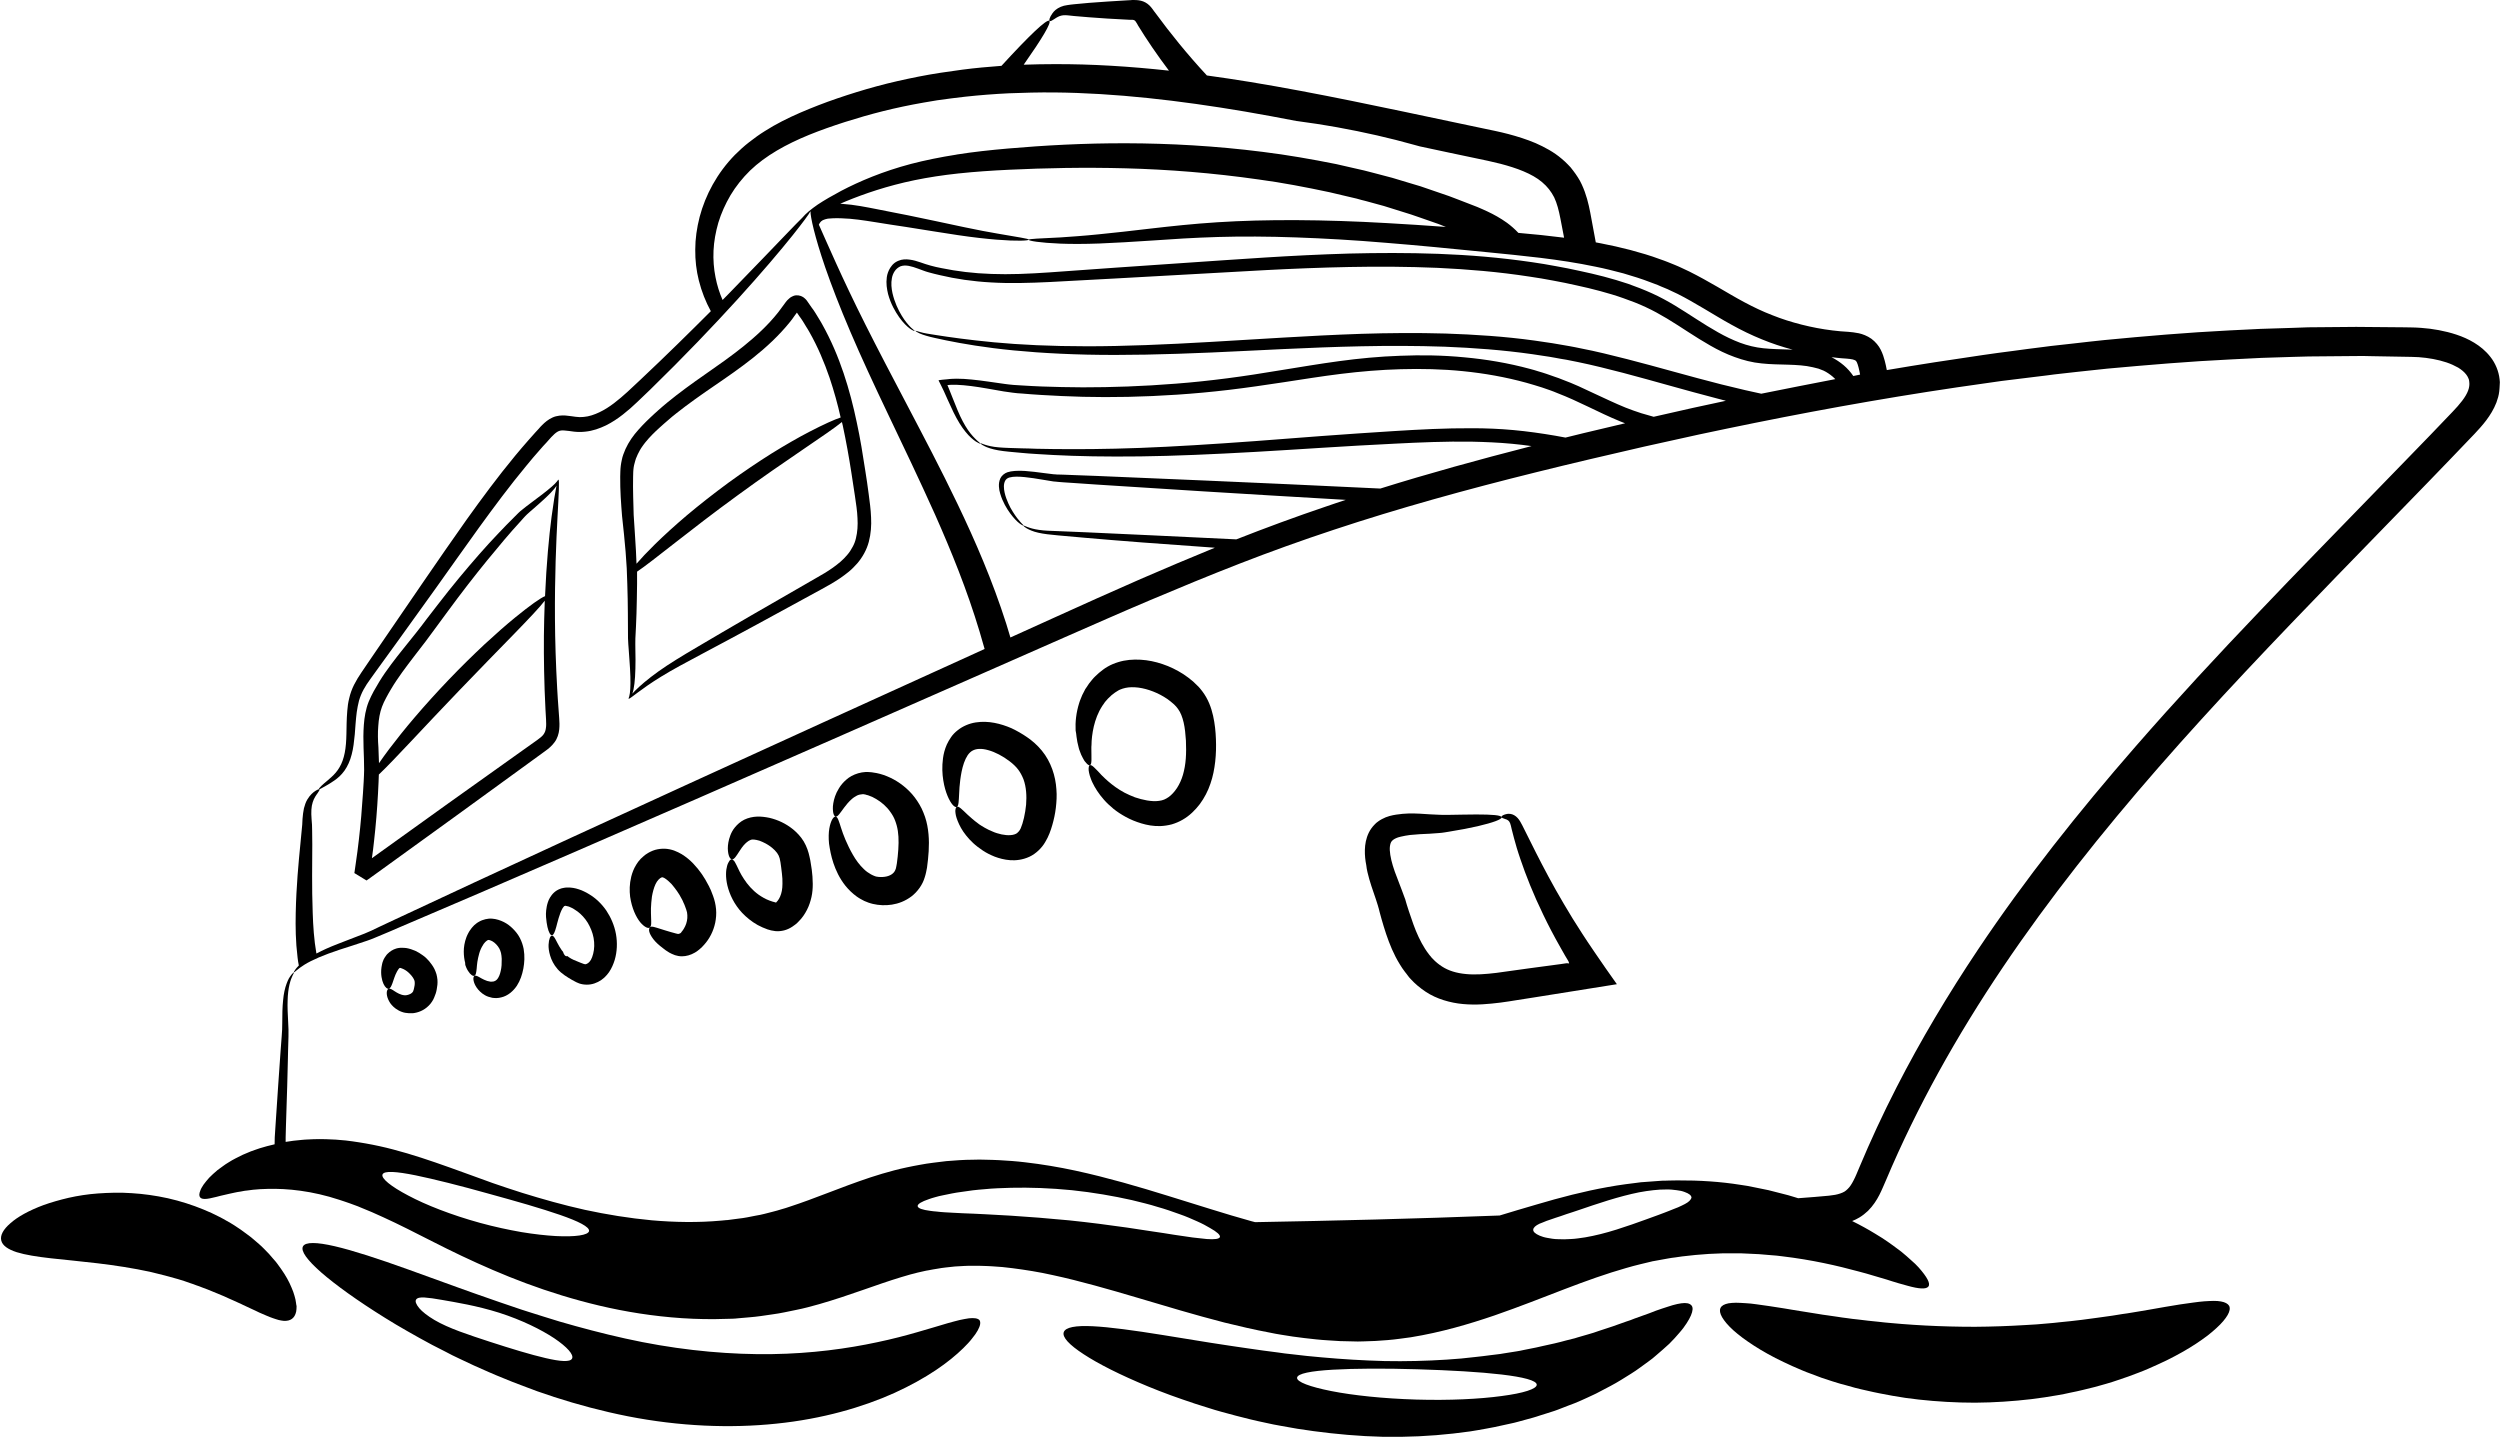
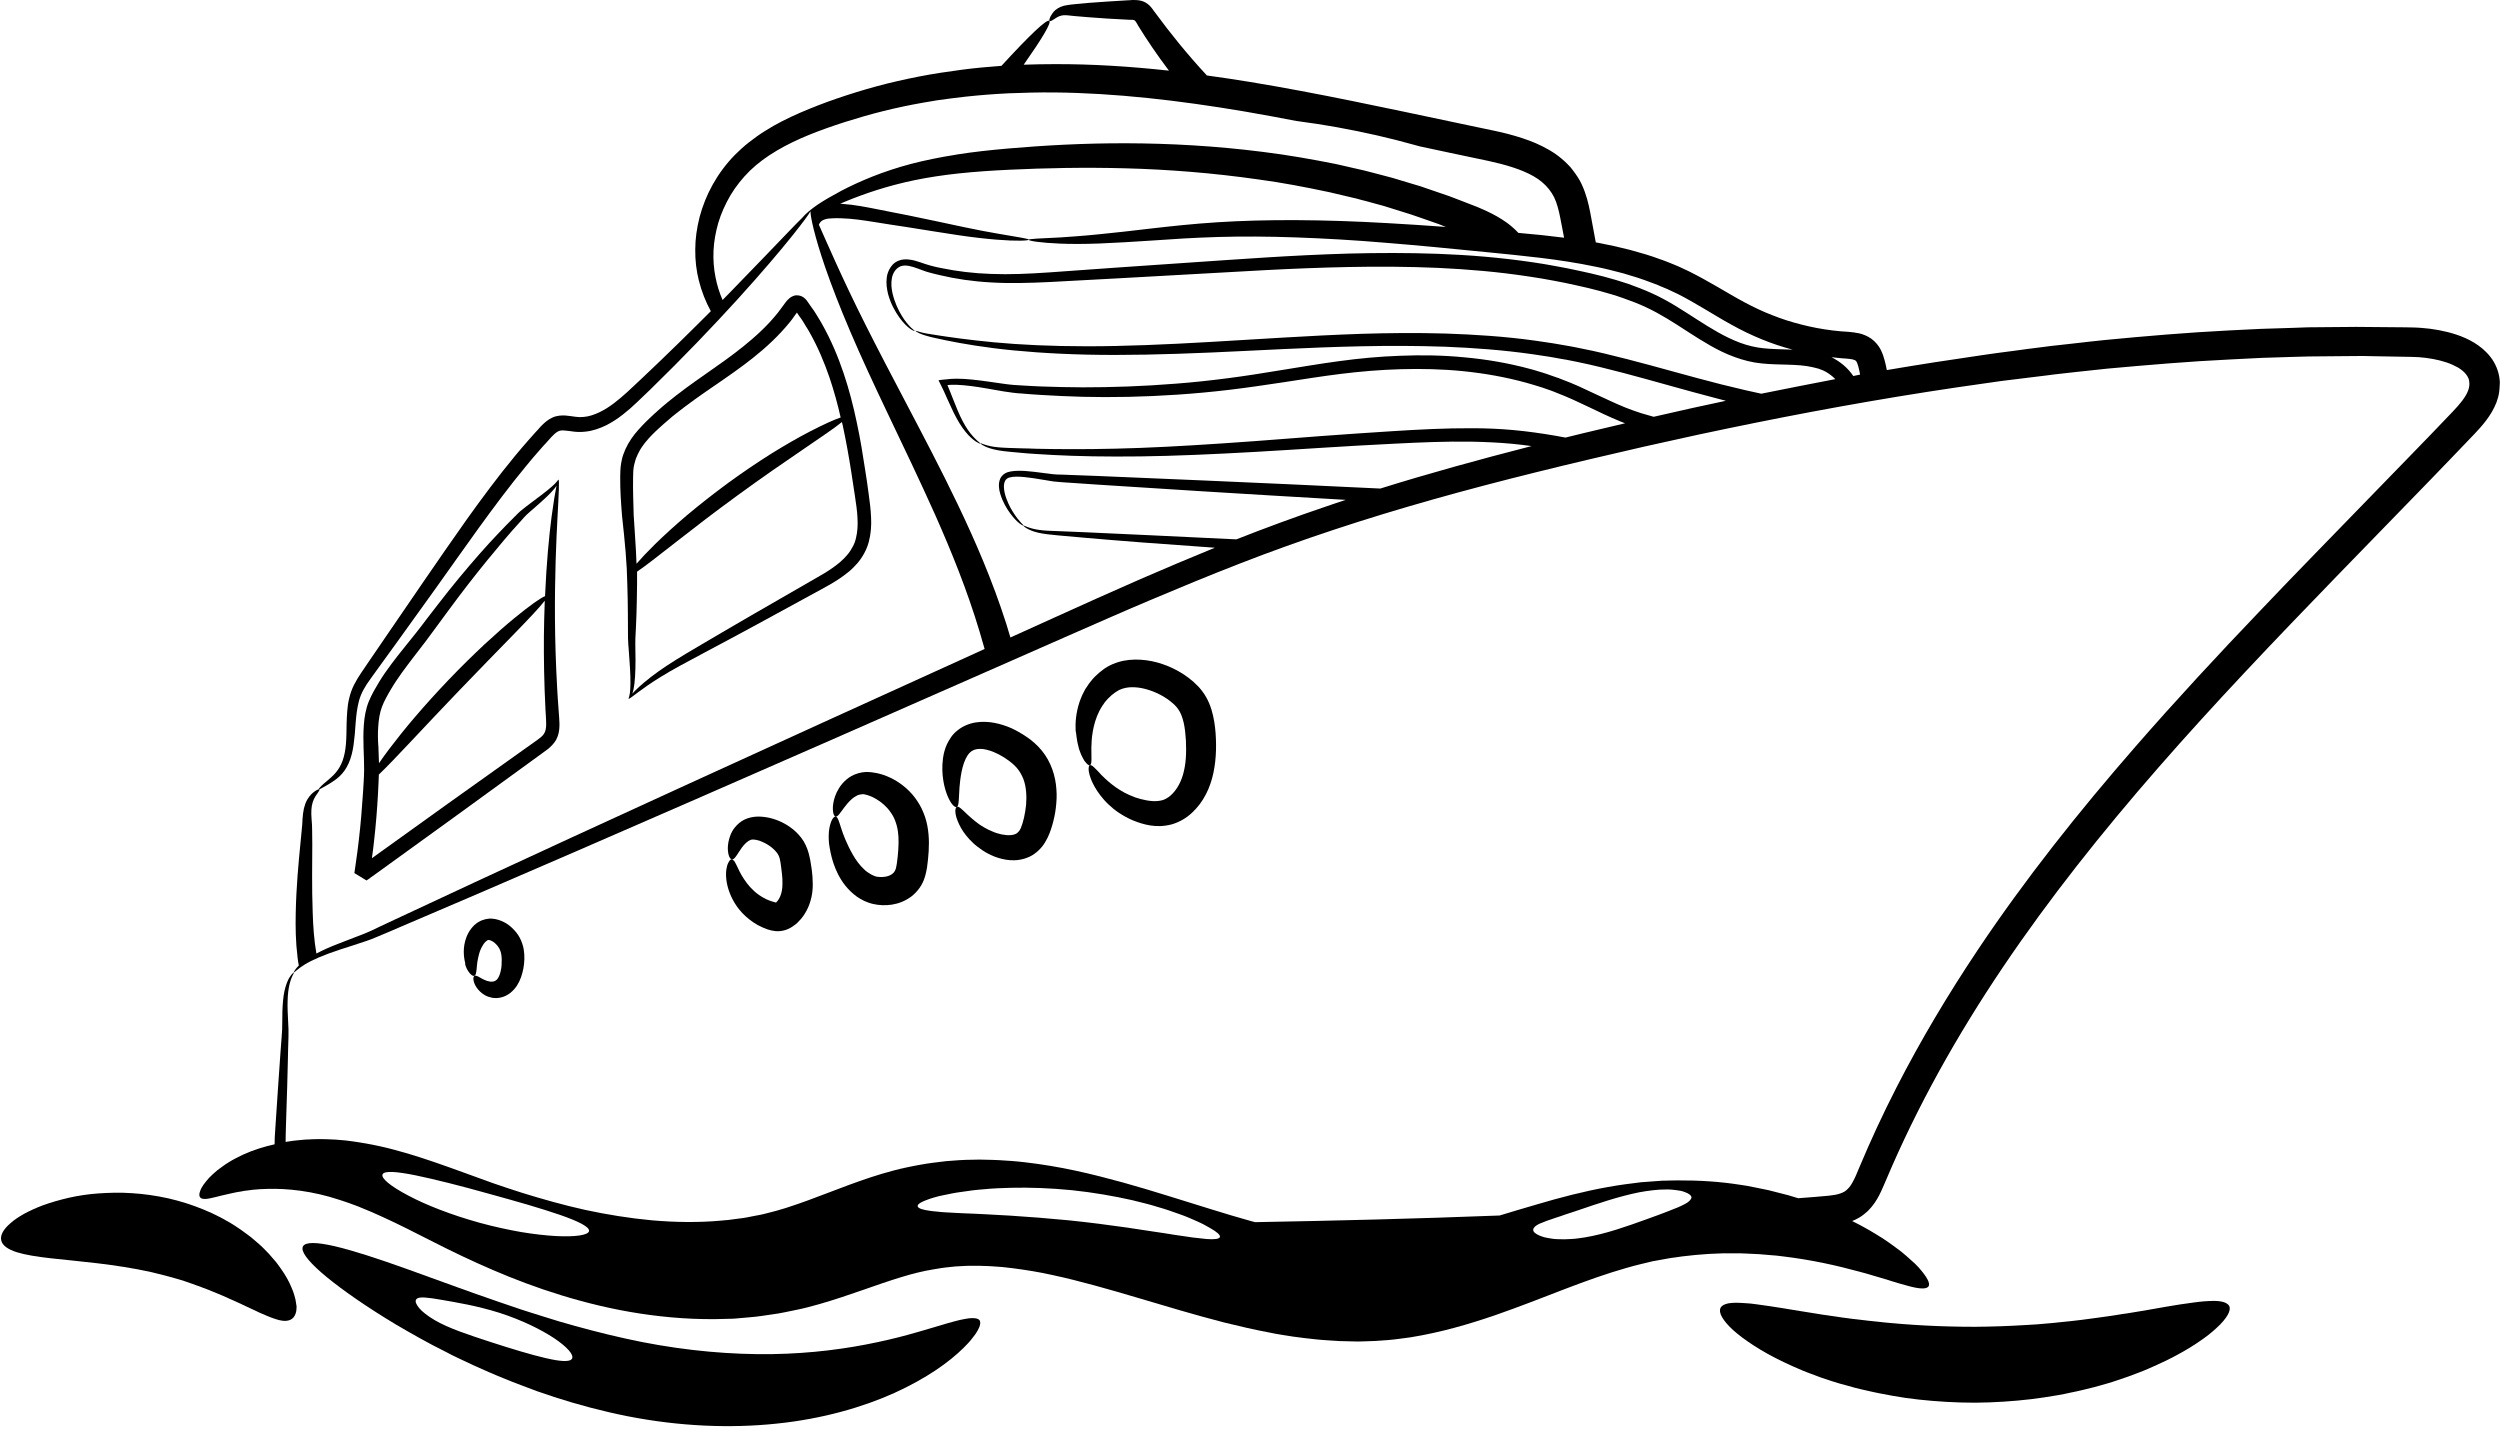
<svg xmlns="http://www.w3.org/2000/svg" height="1015.2" preserveAspectRatio="xMidYMid meet" version="1.0" viewBox="77.1 453.8 1765.9 1015.2" width="1765.9" zoomAndPan="magnify">
  <g>
    <path d="M302.7 1011.7L302.7 1011.7 302.7 1011.8z" fill="none" />
    <g id="change1_1">
-       <path d="M336.1,1075.7l0.2-0.2l0.9-0.6c2.3-1.7,4.7-3.4,7.1-5.1c37.7-27.2,73.6-53.2,106.1-76.9c4.1-3,8.1-5.9,12.1-8.8 c2.1-1.5,4.4-3.4,6.3-6c1-1.3,1.8-2.9,2.3-4.4c0.5-1.5,0.9-3.1,1-4.5c0.3-2.9,0.2-5.6,0-8c-0.2-2.3-0.3-4.7-0.5-7 c-0.4-4.6-0.6-9.1-0.9-13.6c-1-17.8-1.5-34.4-1.6-49.6c-0.2-30.3,0.9-54.9,1.8-71.9c0.9-16.5,1.4-25.9,0.7-26.5c0,0,0,0-0.1,0 c0,0-0.1,0-0.1,0.1c-0.2,0.1-0.4,0.6-1,1.3c-0.7,0.9-1.8,2-3.5,3.5c-3.3,2.9-8.5,6.9-15.4,12c-1.7,1.3-3.5,2.6-5.4,4.2 c-0.5,0.4-1,0.8-1.5,1.2c-0.5,0.5-0.9,0.9-1.4,1.3c-0.9,0.9-1.8,1.8-2.7,2.7c-3.7,3.7-7.7,7.7-11.8,12.1 c-8.4,8.8-17.5,19.2-27.3,31c-4.9,5.9-9.9,12.2-15,18.8c-2.6,3.3-5.1,6.7-7.8,10.1c-2.6,3.5-5.2,6.9-8,10.4 c-5.5,7-11.5,14.1-17.3,21.9c-2.9,3.9-5.8,8-8.4,12.3c-1.3,2.2-2.6,4.4-3.9,6.7c-1.2,2.3-2.4,4.6-3.5,7.3 c-2.1,5.3-3,10.9-3.4,16.3c-0.4,5.5-0.4,10.9-0.2,16.2c0.2,5.3,0.4,10.6,0.4,15.8c0,2.5-0.2,5.2-0.3,7.9c-0.1,2.7-0.3,5.4-0.5,8.1 c-0.7,10.8-1.6,21.9-2.9,33c-0.6,5.6-1.4,11.2-2.2,16.8c-0.2,1.4-0.4,2.8-0.6,4.2l-0.3,2.1l-0.1,0.5l0,0.1 C344.4,1080.9,332.3,1073.4,336.1,1075.7z M344.3,966.6c0.3-4.8,1.1-9.5,2.6-13.5c0.7-2,1.8-4.2,2.9-6.3c1.1-2.1,2.3-4.2,3.5-6.2 c2.4-4.1,5.1-8,7.8-11.8c5.5-7.6,11.2-14.8,16.7-22c2.7-3.6,5.4-7.2,7.9-10.7c2.5-3.5,5-6.9,7.5-10.2c4.9-6.7,9.7-13,14.3-19 c9.3-12,18-22.6,25.8-31.8c3.9-4.6,7.6-8.8,11.1-12.6c0.9-1,1.7-1.9,2.5-2.8c0.4-0.4,0.8-0.9,1.2-1.3c0.4-0.4,0.8-0.8,1.2-1.2 c1.7-1.6,3.4-3,5-4.4c6.4-5.6,11.4-10.1,14.3-13.7c0.6-0.8,1.2-1.5,1.6-2.2c-0.9,4.3-2.1,11.7-3.5,22c-1.8,13.8-3.6,32.8-4.6,56 c-3.1,1.2-10.6,6.5-20.9,14.9c-6.4,5.2-13.8,11.7-21.8,19.1c-8,7.5-16.6,15.9-25.3,25c-8.7,9.1-16.8,18.1-23.9,26.4 c-7.1,8.3-13.2,16-18.2,22.6c-2.8,3.7-5.2,7.1-7.2,10c-0.1-3.8-0.3-7.5-0.4-11.2C344,976.5,343.9,971.4,344.3,966.6z M341.3,1048 c1.3-11.3,2.2-22.6,2.8-33.6c0.1-2.8,0.3-5.5,0.4-8.2c0.1-1.8,0.1-3.5,0.2-5.3c10.5-9.9,31.7-33.3,57-59.6 c28.6-29.9,53.6-54.4,60.2-63.2c-0.2,4.2-0.3,8.5-0.4,13c-0.4,15.3-0.3,32.1,0.3,50.1c0.2,4.5,0.4,9.1,0.6,13.7 c0.1,2.3,0.3,4.6,0.4,7c0.1,2.3,0.2,4.4-0.1,6.2c-0.1,0.9-0.3,1.7-0.6,2.5c-0.3,0.7-0.6,1.3-1.1,2c-0.9,1.3-2.5,2.5-4.4,3.9 c-4,2.8-8,5.7-12.1,8.6c-32.3,22.9-67.6,48.2-104.7,74.9C340.4,1055.8,340.9,1051.9,341.3,1048z" />
+       <path d="M336.1,1075.7l0.2-0.2l0.9-0.6c2.3-1.7,4.7-3.4,7.1-5.1c37.7-27.2,73.6-53.2,106.1-76.9c4.1-3,8.1-5.9,12.1-8.8 c2.1-1.5,4.4-3.4,6.3-6c1-1.3,1.8-2.9,2.3-4.4c0.5-1.5,0.9-3.1,1-4.5c0.3-2.9,0.2-5.6,0-8c-0.2-2.3-0.3-4.7-0.5-7 c-0.4-4.6-0.6-9.1-0.9-13.6c-1-17.8-1.5-34.4-1.6-49.6c-0.2-30.3,0.9-54.9,1.8-71.9c0.9-16.5,1.4-25.9,0.7-26.5c0,0,0,0-0.1,0 c0,0-0.1,0-0.1,0.1c-0.2,0.1-0.4,0.6-1,1.3c-0.7,0.9-1.8,2-3.5,3.5c-3.3,2.9-8.5,6.9-15.4,12c-1.7,1.3-3.5,2.6-5.4,4.2 c-0.5,0.4-1,0.8-1.5,1.2c-0.5,0.5-0.9,0.9-1.4,1.3c-0.9,0.9-1.8,1.8-2.7,2.7c-3.7,3.7-7.7,7.7-11.8,12.1 c-8.4,8.8-17.5,19.2-27.3,31c-4.9,5.9-9.9,12.2-15,18.8c-2.6,3.3-5.1,6.7-7.8,10.1c-2.6,3.5-5.2,6.9-8,10.4 c-5.5,7-11.5,14.1-17.3,21.9c-2.9,3.9-5.8,8-8.4,12.3c-1.3,2.2-2.6,4.4-3.9,6.7c-1.2,2.3-2.4,4.6-3.5,7.3 c-2.1,5.3-3,10.9-3.4,16.3c-0.4,5.5-0.4,10.9-0.2,16.2c0.2,5.3,0.4,10.6,0.4,15.8c0,2.5-0.2,5.2-0.3,7.9c-0.1,2.7-0.3,5.4-0.5,8.1 c-0.7,10.8-1.6,21.9-2.9,33c-0.6,5.6-1.4,11.2-2.2,16.8c-0.2,1.4-0.4,2.8-0.6,4.2l-0.3,2.1l-0.1,0.5l0,0.1 C344.4,1080.9,332.3,1073.4,336.1,1075.7M344.3,966.6c0.3-4.8,1.1-9.5,2.6-13.5c0.7-2,1.8-4.2,2.9-6.3c1.1-2.1,2.3-4.2,3.5-6.2 c2.4-4.1,5.1-8,7.8-11.8c5.5-7.6,11.2-14.8,16.7-22c2.7-3.6,5.4-7.2,7.9-10.7c2.5-3.5,5-6.9,7.5-10.2c4.9-6.7,9.7-13,14.3-19 c9.3-12,18-22.6,25.8-31.8c3.9-4.6,7.6-8.8,11.1-12.6c0.9-1,1.7-1.9,2.5-2.8c0.4-0.4,0.8-0.9,1.2-1.3c0.4-0.4,0.8-0.8,1.2-1.2 c1.7-1.6,3.4-3,5-4.4c6.4-5.6,11.4-10.1,14.3-13.7c0.6-0.8,1.2-1.5,1.6-2.2c-0.9,4.3-2.1,11.7-3.5,22c-1.8,13.8-3.6,32.8-4.6,56 c-3.1,1.2-10.6,6.5-20.9,14.9c-6.4,5.2-13.8,11.7-21.8,19.1c-8,7.5-16.6,15.9-25.3,25c-8.7,9.1-16.8,18.1-23.9,26.4 c-7.1,8.3-13.2,16-18.2,22.6c-2.8,3.7-5.2,7.1-7.2,10c-0.1-3.8-0.3-7.5-0.4-11.2C344,976.5,343.9,971.4,344.3,966.6z M341.3,1048 c1.3-11.3,2.2-22.6,2.8-33.6c0.1-2.8,0.3-5.5,0.4-8.2c0.1-1.8,0.1-3.5,0.2-5.3c10.5-9.9,31.7-33.3,57-59.6 c28.6-29.9,53.6-54.4,60.2-63.2c-0.2,4.2-0.3,8.5-0.4,13c-0.4,15.3-0.3,32.1,0.3,50.1c0.2,4.5,0.4,9.1,0.6,13.7 c0.1,2.3,0.3,4.6,0.4,7c0.1,2.3,0.2,4.4-0.1,6.2c-0.1,0.9-0.3,1.7-0.6,2.5c-0.3,0.7-0.6,1.3-1.1,2c-0.9,1.3-2.5,2.5-4.4,3.9 c-4,2.8-8,5.7-12.1,8.6c-32.3,22.9-67.6,48.2-104.7,74.9C340.4,1055.8,340.9,1051.9,341.3,1048z" />
      <path d="M519,843.5c0.3,4,0.6,7.9,0.8,11.7c0.2,3.8,0.3,7.5,0.4,11.1c0.2,7.2,0.4,14.1,0.4,20.5c0.1,6.4,0.1,12.3,0.1,17.9 c0.1,2.9,0.3,5.5,0.5,8c0.2,2.5,0.4,4.9,0.5,7.1c0.7,9,0.9,15.9,0.6,20.6c-0.1,2.3-0.4,4-0.7,5.2c-0.3,1.1-0.6,1.6-0.5,1.8 c0,0,0.1,0,0.1,0c1.1,0.1,8.3-6.7,23-15.7c7.6-4.7,17.3-9.9,28.6-15.9c11.3-6,24.2-12.9,38.4-20.6c14.2-7.7,29.7-16.2,46.4-25.3 c4.2-2.3,8.5-4.7,12.8-7.6c2.1-1.5,4.3-3,6.3-4.7c2.1-1.7,4-3.7,5.9-5.8c3.7-4.3,6.7-9.6,8.2-15.3c1.5-5.7,1.9-11.5,1.6-17.2 c-0.2-5.7-1-11.2-1.7-16.6c-0.7-5.4-1.5-10.9-2.4-16.5c-1.7-11.1-3.5-22.5-6-34c-2.4-11.5-5.4-23.2-9.3-34.8 c-3.9-11.6-8.8-23.2-15-34.3c-0.7-1.4-1.6-2.7-2.4-4.1c-0.8-1.4-1.7-2.7-2.5-4.1c-0.4-0.7-0.8-1.3-1.3-2l-1.4-1.9 c-0.9-1.3-1.8-2.6-2.7-3.9c-0.2-0.3-0.4-0.6-0.7-1c-0.3-0.4-0.7-0.9-1.4-1.5c-0.6-0.6-1.6-1.3-2.7-1.7c-1.1-0.4-2.4-0.6-3.5-0.5 c-1.2,0.1-2.1,0.5-2.9,0.9c-0.8,0.4-1.4,0.8-1.9,1.3c-1.1,0.9-1.8,1.7-2.4,2.5c-0.9,1.3-1.8,2.5-2.8,3.8c-0.9,1.2-1.7,2.3-2.6,3.5 c-7.1,9-15.6,16.8-24.4,23.9c-8.8,7.1-18.1,13.6-27.3,20c-9.2,6.4-18.2,12.9-26.6,19.8c-1.1,0.9-2.1,1.7-3.1,2.6 c-1,0.9-2,1.8-3.1,2.7c-1,0.9-2,1.8-3,2.7c-1,0.9-1.9,1.8-2.9,2.7c-3.8,3.6-7.6,7.5-11,11.7c-3.4,4.3-6.2,9.1-8,14.3 c-0.4,1.3-0.9,2.6-1.1,4c-0.1,0.7-0.3,1.3-0.4,2l-0.3,2c-0.1,0.7-0.2,1.3-0.2,2l-0.1,2c-0.1,1.3,0,2.5-0.1,3.7 c-0.1,9.7,0.6,19,1.3,27.8C517.5,827.1,518.3,835.5,519,843.5z M524.3,790.6c0-1.1,0.1-2.4,0.1-3.5c0.1-1,0.1-2.1,0.3-3.2l0.3-1.6 c0.1-0.5,0.3-1,0.4-1.5c0.2-1,0.6-2,0.9-3.1c0.8-2,1.7-4,2.8-5.9c0.5-1,1.2-1.9,1.8-2.8c0.7-0.9,1.3-1.9,2.1-2.8 c2.9-3.6,6.4-7.1,10.2-10.5c0.9-0.9,1.9-1.7,2.9-2.6c1-0.8,1.9-1.7,2.9-2.5c1-0.8,1.9-1.7,2.9-2.5c1-0.8,2-1.6,3-2.4 c8.2-6.5,17-12.7,26.2-19c9.2-6.3,18.7-12.8,28-20.2c9.3-7.4,18.3-15.7,26.2-25.5c1-1.2,1.9-2.5,2.8-3.8c0.6-0.9,1.3-1.7,1.9-2.6 c0.6,0.8,1.2,1.7,1.7,2.5l1.3,1.8c0.4,0.6,0.8,1.2,1.2,1.8c0.8,1.3,1.5,2.5,2.3,3.8c0.8,1.3,1.6,2.5,2.3,3.8 c5.9,10.4,10.5,21.3,14.3,32.4c3.1,9.3,5.7,18.6,7.8,28c-4.3,1.4-12.1,4.9-22.3,10.2c-1.9,1-3.9,2.1-6,3.2 c-2.1,1.1-4.2,2.4-6.4,3.6c-4.4,2.5-9,5.3-13.9,8.3c-9.7,6.1-20.1,13.1-30.7,20.8c-10.6,7.8-20.5,15.6-29.2,22.9 c-4.3,3.7-8.4,7.2-12.2,10.7c-1.9,1.7-3.7,3.4-5.4,5c-1.7,1.6-3.3,3.2-4.9,4.7c-5.6,5.5-10.1,10.3-13.2,13.9 c-0.1-3-0.2-6.1-0.4-9.2c-0.4-8.1-1.1-16.6-1.6-25.3C524.5,809,524.1,799.9,524.3,790.6z M524.6,940.7c1-4.8,1.4-11.9,1.4-21 c0-2.3,0-4.7-0.1-7.2c0-2.5-0.1-5.2,0-7.7c0.3-5.5,0.6-11.5,0.8-17.9c0.2-6.4,0.3-13.3,0.4-20.6c0-2.8,0-5.7,0-8.7 c10.8-7.2,37.7-29.7,71-53.9c34-24.9,64.3-44,73.7-51.8c0.2,0.8,0.4,1.7,0.6,2.5c2.4,11.2,4.4,22.4,6.1,33.4 c0.8,5.5,1.7,11,2.5,16.4c0.8,5.4,1.6,10.6,1.8,15.6c0.3,5,0,9.8-1.1,14.2c-0.5,2.2-1.3,4.3-2.4,6.2c-1,1.9-2.2,3.8-3.7,5.5 c-1.4,1.7-3,3.3-4.7,4.8c-1.7,1.5-3.6,2.9-5.5,4.3c-3.8,2.7-7.9,5.1-12,7.4c-16.5,9.5-31.8,18.3-45.8,26.4 c-14,8.1-26.6,15.5-37.6,22c-11.1,6.5-20.6,12.3-28,17.6c-7.4,5.3-12.8,10-16.2,13.4c-0.8,0.8-1.5,1.6-2.1,2.2 C524.1,942.9,524.4,941.9,524.6,940.7z" />
-       <path d="M1044.3,1074.8c0.9,3.2,2,6.4,3.1,9.6c1.1,3.1,2.1,6.2,3,9.1l0.3,1.1l0.3,1c0.2,0.8,0.4,1.6,0.6,2.4 c0.4,1.7,0.9,3.4,1.4,5.1c1,3.4,2,6.9,3.2,10.4c2.4,7.1,5.3,14.4,9.7,21.5c1,1.8,2.3,3.5,3.6,5.3c0.7,0.9,1.4,1.7,2,2.6l1,1.3 l1.1,1.2c3,3.3,6.6,6.3,10.5,8.9c3.9,2.6,8.3,4.6,12.8,6c4.5,1.4,9,2.3,13.5,2.7c9.5,0.9,18.3,0,26.5-1c4.1-0.5,8.1-1.2,11.9-1.8 c3.9-0.6,7.7-1.2,11.5-1.8c20.5-3.3,40.2-6.4,58.9-9.4c-2.7-3.9-5.4-7.7-8.1-11.5c-2.6-3.8-5.2-7.5-7.7-11.2 c-1.7-2.5-3.3-4.9-5-7.4c-1.2-1.9-2.4-3.7-3.6-5.5c-4.8-7.3-9.1-14.4-13.1-21.2c-8-13.5-14.4-25.8-19.6-36 c-2.6-5.1-4.9-9.8-6.9-13.8c-1-2-1.9-3.9-2.8-5.6c-0.9-1.7-1.9-3.7-3.3-5.2c-0.7-0.8-1.6-1.5-2.5-2c-0.9-0.5-1.8-0.8-2.7-0.9 c-1.7-0.2-2.9,0.1-3.8,0.4c-1.8,0.6-2.5,1.3-2.4,1.8c0.1,0.6,1,0.9,2.5,1.4c0.7,0.2,1.6,0.5,2.2,1c0.6,0.5,1,1,1.4,2 c0.4,1,0.7,2.4,1.1,4.2c0.5,1.9,1,4,1.6,6.2c0.6,2.2,1.3,4.6,2,7.1c0.8,2.5,1.6,5.2,2.6,8c3.8,11.2,9,24.5,16.1,39.1 c3.5,7.3,7.5,15,12,22.9c1.1,2,2.3,4,3.4,6c1.1,1.8,2.9,4.8,2.5,4.3c0.2,0.5,0.3,0.9,0.4,1.2c-0.4,0-0.8,0-1.1-0.1l-0.4,0l0,0 c0,0,0,0-0.1,0l-0.3,0l-1.4,0.2c-0.9,0.1-1.8,0.2-2.7,0.4c-7.3,1-14.7,2-22.4,3c-3.8,0.5-7.6,1.1-11.5,1.6 c-3.9,0.5-7.7,1.1-11.5,1.6c-7.5,0.9-14.9,1.5-21.7,0.8c-6.4-0.6-12.1-2.3-16.7-5.3c-2.3-1.5-4.6-3.3-6.5-5.4l-0.8-0.8l-0.7-0.9 c-0.5-0.6-1-1.1-1.4-1.7c-0.9-1.2-1.8-2.4-2.6-3.7c-3.3-5.2-6-11.1-8.2-17.2c-1.1-3.1-2.2-6.2-3.2-9.3c-0.5-1.6-1-3.2-1.5-4.7 c-0.2-0.8-0.5-1.6-0.7-2.4l-0.4-1.4l-0.5-1.3c-1.2-3.5-2.5-6.6-3.6-9.6c-1.2-3-2.3-5.9-3.3-8.7c-1-2.8-1.8-5.5-2.4-8 c-0.6-2.6-1-5-1.1-7.1c-0.1-2.1,0.2-3.7,0.6-4.9c0.4-1.1,1-1.8,2.1-2.6c0.6-0.4,1.3-0.8,2.1-1.1c0.3-0.2,0.9-0.3,1.4-0.5 c0.5-0.2,1-0.3,1.5-0.4c2.1-0.5,4.3-0.9,6.6-1.2c4.6-0.5,9.3-0.7,13.9-0.9c2.3-0.1,4.6-0.3,6.9-0.5c1.1-0.1,2.3-0.2,3.4-0.4 c1-0.2,2.1-0.3,3.1-0.5c8.1-1.3,14.9-2.6,20.5-3.9c11.1-2.6,17.1-4.9,16.9-6.3c-0.2-1.5-6.6-2-17.9-2c-5.7,0-12.6,0.2-20.5,0.3 c-1,0-2,0-3,0c-1,0-1.9,0-2.9-0.1c-2-0.1-4.1-0.2-6.4-0.3c-4.5-0.3-9.4-0.7-14.9-0.6c-2.8,0.1-5.7,0.3-8.8,0.8 c-0.8,0.1-1.5,0.3-2.3,0.4c-0.8,0.2-1.5,0.3-2.5,0.6c-1.8,0.5-3.6,1.2-5.4,2.2c-0.9,0.5-1.8,1-2.7,1.7l-1.3,1 c-0.4,0.4-0.8,0.8-1.2,1.2c-1.6,1.6-3,3.6-4,5.6c-2,4.1-2.7,8.3-2.8,12.2c-0.1,3.9,0.3,7.4,1,10.9 C1042.5,1068.2,1043.4,1071.5,1044.3,1074.8z" />
      <path d="M1842.7,721.6c-0.6-5.6-3-11.3-6.4-15.6c-3.4-4.4-7.4-7.6-11.5-10.1c-4.1-2.5-8.3-4.3-12.5-5.7c-4.2-1.4-8.3-2.4-12.5-3.2 c-4.2-0.8-8.3-1.3-12.5-1.6c-1-0.1-2.1-0.1-3.1-0.2c-1,0-2.1-0.1-3-0.1l-5.7-0.1c-3.8,0-7.6-0.1-11.4-0.1c-3.8,0-7.6-0.1-11.4-0.1 c-3.8,0-7.6-0.1-11.3-0.1c-7.6,0.1-15.1,0.1-22.6,0.2c-3.8,0-7.5,0-11.3,0.1c-3.8,0.1-7.5,0.2-11.2,0.4c-7.5,0.2-15,0.5-22.4,0.7 c-7.5,0.3-14.9,0.8-22.3,1.1c-29.7,1.5-59,4-88,6.8c-7.2,0.7-14.5,1.6-21.7,2.4c-3.6,0.4-7.2,0.8-10.8,1.2l-5.4,0.6l-5.4,0.7 c-7.2,0.9-14.3,1.8-21.4,2.8c-3.6,0.5-7.1,0.9-10.7,1.4c-3.5,0.5-7.1,1-10.6,1.5c-22.8,3.3-45.4,6.8-67.7,10.6 c0-0.1,0-0.2-0.1-0.3l-0.6-3c-0.2-1-0.5-2.1-0.8-3.3c-0.6-2.3-1.4-4.9-2.8-7.7c-0.7-1.4-1.6-2.8-2.7-4.1c-1.1-1.3-2.5-2.7-3.9-3.7 c-3-2.1-6.2-3.3-8.9-3.9c-2.8-0.6-5.2-0.8-7.3-1c-1.9-0.1-3.8-0.3-5.7-0.4c-1.9-0.2-3.7-0.4-5.6-0.6c-7.4-0.9-14.7-2.3-21.8-4.1 c-7.1-1.8-14.1-4-20.8-6.7c-6.8-2.6-13.2-5.7-19.6-9.1c-6.4-3.4-12.7-7.2-19.1-10.9c-6.4-3.7-13-7.4-19.8-10.8 c-1.7-0.8-3.4-1.6-5.1-2.4l-2.6-1.2l-2.6-1.1c-1.7-0.7-3.5-1.4-5.2-2.1c-1.7-0.7-3.5-1.3-5.2-1.9c-6.9-2.6-13.9-4.6-20.9-6.5 c-7-1.8-13.9-3.4-20.8-4.7c-1.2-0.2-2.5-0.5-3.7-0.7c-1.3-7-2.6-14-3.9-21c-1.2-6.2-2.8-13-6-19.9c-0.8-1.7-1.7-3.5-2.8-5.1 l-1.6-2.4c-0.5-0.8-1.2-1.5-1.7-2.3c-0.6-0.8-1.2-1.5-1.8-2.3l-2-2.1c-1.3-1.4-2.7-2.6-4.2-3.9c-5.7-4.9-12.2-8.3-18.5-11.1 c-6.4-2.7-12.8-4.7-19.2-6.4c-6.4-1.7-12.7-2.9-18.8-4.2c-6.1-1.3-12.3-2.6-18.5-3.9c-49.4-10.4-97.7-20.9-145.1-28.7 c-10.3-1.7-20.5-3.2-30.6-4.6c-14.2-15.3-26.2-30.3-36.1-43.8c-0.4-0.6-0.8-1.1-1.3-1.7l-1-1.4c-0.4-0.5-0.7-0.9-1.1-1.4 c-1.5-1.8-3.4-3.2-5.5-4c-2.1-0.8-4.3-1-6.5-1l-0.8,0l-0.6,0l-1,0.1c-0.7,0-1.3,0.1-2,0.1c-5.2,0.3-10.1,0.6-14.6,0.9 c-9.1,0.6-17,1.2-23.4,1.9c-1.6,0.2-3.1,0.3-4.7,0.6c-1.6,0.2-3.2,0.6-4.6,1.2c-1.5,0.6-2.7,1.4-3.7,2.2c-1,0.8-1.7,1.7-2.2,2.4 c-1.1,1.5-1.7,2.8-2,3.7c-0.3,0.9-0.3,1.5,0,1.7c0.2,0.1,0.4,0.1,0.7,0.1c0.3-0.1,0.6-0.2,0.9-0.4c0.8-0.4,1.9-1.2,3.2-2 c0.7-0.4,1.4-0.8,2.2-1.1c0.8-0.3,1.6-0.5,2.5-0.6c1.9-0.2,4.3,0.1,7.7,0.5c6.4,0.6,14.3,1.2,23.4,1.8c4.6,0.3,9.5,0.5,14.6,0.8 c0.6,0,1.3,0.1,2,0.1l1,0l0.2,0l0.1,0l0.2,0c0.5,0.1,0.9,0.1,1.3,0.4c0.4,0.2,0.7,0.6,0.9,1l0.2,0.3l0.1,0.1c0,0,0,0.1,0,0 l0.1,0.2c0.4,0.6,0.8,1.2,1.1,1.9c6.2,10.1,13.5,20.9,21.9,32c-27.5-3-54.5-4.7-80.9-4.6c-3.5,0-7,0.1-10.5,0.1 c-3.8,0.1-7.5,0.2-11.2,0.3c13-18.5,19.7-29.7,18.1-31c-1.8-1.4-14.2,10.4-33.8,31.8c-9.3,0.7-18.5,1.5-27.6,2.7 c-10.5,1.4-20.8,2.9-30.9,4.9c-10.1,2-19.9,4.2-29.5,6.8c-9.6,2.6-18.9,5.5-28,8.6c-9.1,3.1-17.8,6.5-26.4,10.2 c-8.5,3.7-16.9,7.9-24.6,12.8c-3.9,2.4-7.6,5.1-11.2,7.9c-3.6,2.8-6.9,5.8-10.1,9c-12.6,12.9-20.8,28.3-24.9,43.8 c-2,7.8-3.1,15.5-3.1,23.1c-0.1,7.6,0.8,14.9,2.5,21.7c2,8,4.9,15.2,8.5,21.8c-14.7,14.7-31.3,31.1-49.7,48.4 c-3,2.8-6.1,5.8-9.2,8.6c-3.1,2.8-6.2,5.5-9.5,8c-3.3,2.5-6.7,4.7-10.3,6.4c-3.6,1.7-7.3,3-11.1,3.3c-1.9,0.2-3.7,0.2-5.7-0.1 c-2-0.2-4.3-0.7-7.1-0.9c-1.4-0.1-2.9-0.1-4.4,0.1c-1.6,0.2-3.3,0.6-4.8,1.3c-3.1,1.4-5.4,3.4-7.3,5.3c-0.9,0.9-1.8,1.8-2.5,2.7 l-2.4,2.6c-1.6,1.8-3.2,3.6-4.8,5.4c-3.2,3.6-6.3,7.3-9.4,11c-12.4,15-23.6,30.2-34.2,45c-10.5,14.8-20.4,29.2-29.9,43 c-9.4,13.7-18.4,26.8-26.7,39c-4.2,6.1-8.2,12-12.1,17.7c-1.9,2.9-3.8,5.7-5.7,8.4c-1.9,2.8-3.7,5.7-5.2,8.7 c-1.5,3-2.7,6.3-3.4,9.4c-0.8,3.1-1.2,6.2-1.4,9.1c-0.5,5.9-0.5,11.3-0.6,16.2c-0.1,4.9-0.4,9.4-1.2,13.4c-0.8,4-2,7.4-3.7,10.2 c-1.6,2.8-3.6,5-5.6,6.8c-1.9,1.8-3.7,3.2-5.1,4.4c-2.8,2.4-4.1,4-3.9,4.3c0,0,0,0,0,0c0.3,0.3,1.9-0.7,5.1-2.5 c1.6-0.9,3.6-2.1,5.9-3.7c2.3-1.6,4.9-3.8,7.1-6.9c2.2-3.1,4-7,5.1-11.4c1.2-4.4,1.7-9.2,2.2-14.2c0.4-5,0.7-10.4,1.4-15.8 c0.4-2.7,0.9-5.4,1.6-8.1c0.8-2.7,1.8-5.2,3.2-7.8c1.4-2.6,3.1-5.1,5-7.7c1.9-2.7,3.9-5.4,5.9-8.2c4-5.6,8.2-11.4,12.6-17.4 c8.6-12,17.9-24.9,27.6-38.4c9.7-13.5,19.7-27.9,30.3-42.5c10.6-14.6,21.7-29.6,33.9-44.3c3-3.7,6.1-7.3,9.2-10.8 c1.5-1.8,3.1-3.5,4.7-5.2l2.3-2.6c0.8-0.9,1.5-1.7,2.3-2.4c1.4-1.5,2.8-2.5,3.9-3c1.1-0.5,2.5-0.7,4.4-0.5 c1.9,0.1,4.1,0.5,6.6,0.8c2.6,0.3,5.3,0.3,7.9,0c5.3-0.5,10.2-2.3,14.6-4.4c4.4-2.2,8.3-4.8,12-7.7c3.6-2.8,7-5.8,10.1-8.8 c3.2-3,6.1-5.9,9.2-8.8c23.9-23.3,44.7-45.1,61.7-63.8c17-18.7,30.2-34.3,39-45.3c7-8.8,11.3-14.6,12.5-16.9 c-0.1,3.8,2.9,17.7,10.4,39.6c4.4,12.7,10.3,28.1,17.8,45.6c7.5,17.6,16.6,37.2,26.9,58.8c10.3,21.6,21.6,45.1,33,70.5 c11.3,25.5,22.5,52.9,31.4,82.6c1.2,4,2.3,8,3.5,12.1c-2.4,1.1-4.8,2.2-7.2,3.3c-149.5,67.9-270.3,123.1-353.6,161.8 c-20.8,9.7-39.3,18.3-55.3,25.8c-4,1.9-7.8,3.7-11.5,5.4c-1.8,0.9-3.6,1.7-5.4,2.6c-1.7,0.8-3.4,1.5-5.1,2.2 c-6.8,2.7-13.2,5-18.9,7.3c-5.7,2.2-10.6,4.4-14.7,6.6c-0.1,0-0.2,0.1-0.3,0.1c-1.7-9.8-2.3-19.5-2.6-28.6 c-0.7-18.7-0.3-35-0.3-48.4c0-3.3,0-6.5-0.1-9.5c0-1.5-0.1-3-0.1-4.4c-0.1-1.5-0.2-2.8-0.3-4c-0.4-5-0.2-8.9,0.8-11.9 c0.9-3,2.5-5.1,3.5-6.5c1-1.5,1.5-2.3,1.3-2.6c0,0,0,0,0,0c-0.2-0.3-1.2,0-2.8,1c-1.6,1-3.9,2.9-5.9,6.3c-1,1.7-1.7,3.8-2.3,6.1 c-0.5,2.3-0.8,4.9-1,7.5c-0.1,1.3-0.1,2.7-0.2,4c-0.1,1.3-0.2,2.7-0.4,4.2c-0.3,2.9-0.6,6.1-0.9,9.4c-1.3,13.3-2.9,29.7-3.3,48.9 c-0.2,9.6-0.1,20,1.3,31.3c0.2,1.9,0.5,3.8,0.9,5.7c-1,1-1.8,1.9-2.3,2.6c-1,1.3-1.3,2.1-1.2,2.2c0.4,0.3,2.3-2.2,7.5-5.4 c2.6-1.6,5.9-3.3,10.1-5.1c4.2-1.8,9.1-3.6,14.8-5.5c5.7-1.9,12.2-3.8,19.3-6.3c1.8-0.6,3.6-1.3,5.5-2.1c1.8-0.8,3.6-1.5,5.5-2.3 c3.8-1.6,7.7-3.2,11.7-5c16.3-6.9,35-15,56.1-24c84.4-36.3,206.1-89.4,356.4-155.6c18.8-8.3,38-16.7,57.7-25.4 c19.7-8.6,39.7-17.5,60.3-26.2c20.6-8.7,41.6-17.4,63.2-25.8c21.6-8.4,43.8-16.4,66.5-23.9c45.5-15.1,93.5-28.4,143.2-40.7 c12.4-3.1,25-6.1,37.6-9.1c12.7-2.9,25.4-5.9,38.3-8.9c12.9-2.8,25.8-5.7,38.9-8.6c13.1-2.7,26.2-5.6,39.5-8.2 c53-10.7,107.6-20.3,163.7-28.1c3.5-0.5,7-1,10.5-1.5c3.5-0.4,7-0.9,10.6-1.3c4.9-0.6,9.8-1.2,14.6-1.8c2.2-0.3,4.4-0.5,6.6-0.8 l5.3-0.7l5.3-0.6c3.6-0.4,7.1-0.8,10.7-1.2c7.1-0.8,14.3-1.6,21.5-2.3c28.7-2.6,57.7-5.1,87.1-6.5c7.3-0.4,14.7-0.8,22-1.1 c7.4-0.2,14.7-0.4,22.1-0.7c3.7-0.1,7.4-0.2,11.1-0.3c3.7-0.1,7.4-0.1,11.1-0.1c7.4-0.1,14.9-0.1,22.3-0.2c3.7-0.1,7.5,0,11.2,0.1 c3.7,0.1,7.5,0.1,11.2,0.2c3.7,0.1,7.5,0.1,11.2,0.2l5.6,0.1c1,0,1.8,0,2.6,0.1c0.8,0,1.7,0.1,2.5,0.1c6.8,0.5,13.6,1.7,19.6,3.7 c3,1,5.8,2.3,8.3,3.7c2.4,1.5,4.3,3.1,5.6,4.8c0.7,0.8,1.1,1.7,1.5,2.5c0.2,0.4,0.3,0.9,0.5,1.3c0.1,0.5,0.2,0.9,0.2,1.4 c0.1,0.5,0.1,1,0.1,1.5c-0.1,0.5,0,1-0.1,1.5c-0.1,1-0.4,2.1-0.8,3.2c-0.8,2.2-2.3,4.7-4.2,7.2c-1.9,2.5-4.2,5.1-6.8,7.8 c-5.3,5.5-10.6,11.1-15.9,16.6c-5.3,5.5-10.7,11.1-16.1,16.6c-21.5,22.2-43.2,44.5-65.1,67c-12.9,13.3-25.8,26.6-38.5,40 c-30.3,31.7-59.9,63.6-88.3,96.2c-40.3,46.2-78,93.7-111.2,143.3c-21.2,31.7-40.6,64.2-57.6,97.4c-9.6,18.7-18.4,37.7-26.4,56.8 c-1.4,3.3-2.6,6.4-4,9c-1.3,2.6-2.7,4.7-4.2,6.1c-0.4,0.4-0.8,0.7-1.1,1c-0.4,0.3-0.7,0.5-1.1,0.8c-0.8,0.5-1.8,0.9-2.9,1.3 c-2.2,0.8-5,1.3-8.1,1.6c-3.1,0.3-6.8,0.6-10.2,0.9c-3.5,0.3-7,0.6-10.4,0.8c-0.4,0-0.8,0.1-1.1,0.1c-0.9-0.3-1.8-0.6-2.6-0.8 c-2.9-1-5.9-1.7-9-2.5c-3.1-0.8-6.2-1.6-9.4-2.4c-3.2-0.6-6.5-1.3-9.8-2c-1.7-0.3-3.3-0.7-5-1c-1.7-0.2-3.4-0.5-5.2-0.8 c-13.8-2.2-28.7-3.2-44.4-3.1c-2,0-3.9,0.1-5.9,0.1c-1,0-2,0-3,0.1l-1.5,0l-1.5,0.1c-4,0.3-8.1,0.6-12.2,0.9l-1.5,0.1l-1.5,0.2 c-1,0.1-2.1,0.3-3.1,0.4c-2.1,0.3-4.2,0.5-6.3,0.8c-4.2,0.5-8.4,1.3-12.6,2c-16.8,3-33.7,7.4-50.2,12.3 c-8.8,2.5-17.5,5.2-26.2,7.8c-59.5,2.3-117.1,3.7-172.7,4.7c-0.9-0.2-1.8-0.5-2.7-0.7c-18.8-5.2-38.3-11.6-58.9-17.9 c-10.3-3.2-20.9-6.4-31.7-9.4c-10.9-3-22.1-5.9-33.7-8.4c-11.6-2.5-23.5-4.5-35.6-5.9c-3-0.3-6-0.7-9.1-0.9 c-3.1-0.2-6.1-0.4-9.2-0.6c-3.1-0.2-6.2-0.2-9.3-0.3c-1.6,0-3.1-0.1-4.6-0.1l-4.7,0.1c-6.2,0-12.5,0.5-18.7,1 c-6.2,0.8-12.5,1.4-18.6,2.6c-3.1,0.6-6.2,1.1-9.2,1.8c-1.5,0.3-3.1,0.7-4.5,1l-4.4,1.1c-1.5,0.4-2.9,0.8-4.3,1.2l-4.3,1.2 c-2.8,0.9-5.6,1.7-8.3,2.6c-10.8,3.6-20.8,7.4-30.2,11c-9.4,3.6-18.2,6.9-26.5,9.6c-2.1,0.7-4.1,1.4-6.1,1.9c-1,0.3-2,0.6-3,0.9 l-3,0.8c-4,1-8,2.2-12.1,2.8c-4.1,0.8-8.1,1.7-12.2,2.1c-2,0.3-4.1,0.6-6.1,0.8l-1.5,0.2l-1.5,0.1c-1,0.1-2.1,0.2-3.1,0.3 c-16.4,1.5-32.8,1.2-49-0.2c-16.1-1.5-32-4.1-47.3-7.4c-15.3-3.4-30.1-7.6-44.3-12c-7.1-2.2-14-4.6-20.8-6.9 c-6.8-2.4-13.6-4.9-20.4-7.4c-13.5-4.9-26.9-9.7-40.1-13.6c-6.6-1.9-13.1-3.7-19.6-5.1c-0.8-0.2-1.6-0.4-2.4-0.5 c-0.8-0.2-1.6-0.3-2.4-0.5c-1.6-0.3-3.2-0.6-4.8-0.9c-3.2-0.5-6.3-1.1-9.5-1.5c-1.6-0.2-3.1-0.4-4.7-0.6c-1.6-0.1-3.1-0.3-4.7-0.4 c-0.8-0.1-1.5-0.1-2.3-0.2c-0.8,0-1.5-0.1-2.3-0.1c-1.5-0.1-3-0.1-4.5-0.2c-3-0.1-5.9-0.1-8.8,0c-1.4,0.1-2.8,0.1-4.3,0.2 c-1.4,0.1-2.8,0.1-4.2,0.3c-3.9,0.3-7.7,0.8-11.3,1.4c0-1,0-2,0-3.1c0.1-2.6,0.2-5.2,0.2-7.7c0.3-10.2,0.6-19.7,0.9-28.5 c0.2-7,0.4-13.6,0.5-19.7c0-1.6,0.1-3.2,0.1-4.7c0.1-3.7,0.2-7.3,0.3-10.7c0.1-3.4,0-6.7-0.2-9.7c-0.3-6.1-0.6-11.3-0.4-15.8 c0.1-4.5,0.6-8.2,1.3-11.2c0.3-1.5,0.8-2.7,1.1-3.8c0.5-1,0.8-1.9,1.1-2.6c0.3-0.5,0.5-0.9,0.6-1.2c0.3-0.6,0.4-0.9,0.3-1 c-0.1-0.1-0.7,0.4-1.8,1.7c-0.5,0.6-1,1.5-1.7,2.5c-0.5,1.1-1.2,2.3-1.7,3.9c-1.1,3-2,6.9-2.4,11.6c-0.5,4.7-0.6,10.1-0.6,16.1 c0,3-0.1,6.1-0.4,9.4c-0.2,3.4-0.5,6.9-0.8,10.6c-0.5,7.4-1.1,15.6-1.7,24.4c-0.6,8.8-1.2,18.3-1.9,28.5c-0.2,2.5-0.3,5.1-0.5,7.8 c-0.1,1.5-0.1,3.2-0.1,4.9c-3.7,0.8-7.2,1.8-10.5,2.8c-1.1,0.4-2.1,0.7-3.2,1.1c-1,0.3-2.1,0.7-3.1,1.1c-2,0.8-3.9,1.6-5.7,2.4 c-1.8,0.9-3.6,1.8-5.2,2.6c-0.8,0.4-1.6,0.9-2.4,1.3c-0.8,0.5-1.5,0.9-2.3,1.4c-1.5,0.9-2.9,1.8-4.2,2.8c-1.3,0.9-2.5,1.9-3.7,2.7 c-2.3,1.9-4.2,3.7-5.9,5.4c-1.6,1.8-2.9,3.4-4,4.9c-0.5,0.7-1,1.5-1.3,2.1c-0.4,0.7-0.7,1.3-0.9,1.9c-1,2.4-1,4-0.2,5 c0.8,1,2.5,1.3,4.9,1c0.6-0.1,1.2-0.2,1.9-0.3c0.7-0.1,1.4-0.3,2.2-0.5c1.6-0.3,3.4-0.8,5.3-1.3c2-0.4,4.1-1,6.5-1.5 c1.2-0.2,2.4-0.5,3.7-0.8c1.2-0.3,2.6-0.5,4-0.7c0.7-0.1,1.4-0.2,2.1-0.4c0.7-0.1,1.4-0.3,2.2-0.3c1.5-0.2,3-0.4,4.6-0.6 c1.6-0.1,3.2-0.3,4.9-0.4c0.8-0.1,1.7-0.1,2.6-0.1c0.9,0,1.7-0.1,2.6-0.1c14.2-0.4,31.7,1.4,50.8,7.7c2.4,0.7,4.9,1.7,7.4,2.5 c1.3,0.5,2.5,0.9,3.8,1.4c0.6,0.2,1.3,0.5,1.9,0.7c0.6,0.3,1.3,0.5,1.9,0.8c5.2,2,10.5,4.4,16,6.9c11,5,22.7,11,35.5,17.5 c6.4,3.2,13,6.6,20.1,9.9c7.1,3.3,14.3,6.7,21.9,9.9c15.1,6.5,31.2,12.6,48.5,17.9c17.3,5.3,35.6,9.8,55.1,12.8 c19.5,3,40.1,4.6,61.5,3.8c1.3,0,2.7-0.1,4-0.1l2-0.1l2-0.2c2.7-0.2,5.4-0.5,8.1-0.7c5.4-0.4,10.9-1.3,16.4-2.1 c5.5-0.7,11-2,16.5-3.1c1.4-0.3,2.8-0.6,4.2-0.9c1.4-0.3,2.7-0.7,4.1-1c2.8-0.7,5.4-1.4,8.1-2.2c21.3-6.1,40.4-13.8,58-19.1 c2.2-0.7,4.4-1.3,6.5-1.9l3.2-0.8c1.1-0.3,2.1-0.6,3.2-0.8l3.1-0.7c1-0.3,2.1-0.4,3.1-0.6c2.1-0.5,4.1-0.7,6.2-1.1 c4.1-0.8,8.4-1.1,12.6-1.6c4.3-0.2,8.6-0.6,13.1-0.5l3.3,0c1.1,0,2.2,0.1,3.4,0.1c2.2,0.1,4.5,0.1,6.8,0.3 c2.3,0.2,4.6,0.4,6.9,0.5c2.3,0.2,4.6,0.5,7,0.8c9.3,1.2,18.9,2.7,28.6,4.9c9.8,2.1,19.6,4.6,29.5,7.3c9.9,2.7,19.9,5.6,30,8.6 c20.2,6,40.7,12.2,61.7,17.6c10.6,2.6,21.2,5.1,32,7.1c1.4,0.3,2.7,0.5,4,0.8c1.4,0.2,2.7,0.5,4.1,0.7c2.7,0.4,5.4,0.9,8.2,1.3 c5.5,0.7,11,1.5,16.6,2c5.5,0.6,11.1,0.8,16.7,1.2c2.8,0.1,5.6,0.1,8.4,0.2c1.4,0,2.8,0,4.2,0.1c1.4,0,2.8-0.1,4.2-0.1 c2.8-0.1,5.6-0.2,8.4-0.3c2.8-0.2,5.6-0.4,8.4-0.6c1.4-0.1,2.8-0.2,4.2-0.4c1.4-0.2,2.7-0.4,4.1-0.5c2.7-0.4,5.5-0.7,8.2-1.1 c21.5-3.5,41.1-9.3,59-15.4c17.9-6.2,34.2-12.7,49.6-18.6c15.4-5.9,29.7-11,43.4-14.9c3.4-0.9,6.8-2,10.1-2.7 c1.7-0.4,3.3-0.8,5-1.2c0.8-0.2,1.7-0.4,2.5-0.6l1.2-0.3l1.2-0.2c3.3-0.6,6.6-1.2,9.9-1.8l1.2-0.2l1.2-0.2 c0.8-0.1,1.6-0.2,2.4-0.3c1.6-0.2,3.2-0.4,4.8-0.7c12.9-1.6,25.3-2.4,37.2-2.2c1.5,0,3,0,4.4,0c1.5,0,2.9,0.1,4.4,0.2 c2.9,0.1,5.7,0.2,8.5,0.4c2.8,0.2,5.6,0.5,8.3,0.7c2.7,0.2,5.4,0.4,8,0.8c21.1,2.5,39.2,6.7,53.9,10.7c7.5,1.9,13.9,4.1,19.8,5.7 c2.9,0.9,5.5,1.8,8,2.5c2.5,0.7,4.8,1.3,6.8,1.9c8.2,2.3,13.3,2.6,14.8,0.5c1.5-2.1-0.9-6.6-6.9-13.4c-1.5-1.7-3.3-3.4-5.4-5.2 c-2-1.8-4.3-3.9-6.8-5.9c-5.2-3.9-11.2-8.5-18.6-12.8c-4.9-3-10.3-6-16.2-8.9c1.7-0.7,3.5-1.5,5.1-2.5c2.2-1.3,4.3-3,6.1-4.7 c3.6-3.6,6.1-7.5,8-11.2c1.9-3.7,3.3-7.3,4.7-10.4c21.8-51.7,49.9-102,82.6-150.5c32.7-48.5,69.9-95.3,109.8-141 c39.9-45.7,82.6-90.4,126.1-135.3c21.8-22.5,43.5-44.8,65.1-67c5.4-5.6,10.7-11.1,16.1-16.7c5.3-5.6,10.7-11.2,16-16.7 c2.7-2.9,5.6-6,8.3-9.6c2.7-3.6,5.3-7.7,7.2-12.6c0.9-2.5,1.7-5.1,2-7.9c0.2-1.4,0.2-2.8,0.3-4.2 C1843,724.4,1842.9,723,1842.7,721.6z M643.7,607.7c-0.1,0.1-0.1,0.1-0.2,0.2c-2.5,2.5-5.7,5.7-9.5,9.7 c-9.8,10.1-23.8,24.9-41.4,42.9c-1.7,1.7-3.4,3.4-5.1,5.2c-2.2-5-3.9-10.4-5-16.1c-1.2-6-1.7-12.3-1.4-18.8 c0.3-6.5,1.5-13.1,3.4-19.7c2-6.6,4.9-13.1,8.6-19.4c3.7-6.2,8.4-12.1,13.8-17.4c11-10.6,25.5-18.6,41.6-25.2 c8.1-3.3,16.7-6.3,25.4-9.1c8.8-2.8,17.8-5.4,27-7.7c9.2-2.3,18.7-4.3,28.4-6c6.5-1.2,13-2.2,19.7-3c3.3-0.4,6.7-0.8,10-1.2 c10.1-1.1,20.4-1.9,30.8-2.4c10.5-0.4,21.1-0.7,31.8-0.6c43.1,0.4,88.3,5.6,134.9,13.5c12.1,2.1,24.2,4.3,36.5,6.7 c0.1,0,0.1,0,0.2,0c4.6,0.7,9.3,1.3,14,2c4.7,0.7,9.5,1.6,14.4,2.4c19.4,3.5,37.6,7.7,54,12.3c1.5,0.4,2.9,0.8,4.4,1.2 c6.8,1.5,13.7,2.9,20.6,4.4c6.2,1.3,12.3,2.6,18.5,3.9c6.2,1.3,12.1,2.5,17.9,4c5.7,1.5,11.2,3.2,16.2,5.3c5,2.1,9.6,4.6,13.2,7.7 c3.7,3.1,6.4,6.6,8.5,10.7c2,4.2,3.3,9.3,4.4,15c0.9,4.5,1.7,9,2.6,13.5c-11-1.4-21.7-2.5-32.3-3.4c-2.5-2.7-5.3-5.1-8-7.1 c-4.6-3.3-9.3-5.9-14-8.1c-2.3-1.1-4.7-2.1-7-3.1c-2.2-0.9-4.5-1.7-6.7-2.6c-4.5-1.7-8.9-3.5-13.3-5.1c-4.5-1.5-8.9-3.1-13.4-4.6 c-2.2-0.7-4.4-1.5-6.7-2.3c-2.2-0.7-4.5-1.4-6.7-2c-4.5-1.3-8.9-2.7-13.3-4c-4.5-1.2-8.9-2.3-13.3-3.5c-2.2-0.6-4.4-1.1-6.6-1.7 c-2.2-0.5-4.4-1-6.6-1.5c-4.4-1-8.8-2-13.1-3c-17.5-3.5-34.7-6.5-51.7-8.6c-33.8-4.3-66.1-6-96.3-6.1c-30.2-0.1-58.2,1.5-83.7,3.7 c-12.6,1.1-24.6,2.4-36,4.2c-0.1,0-0.3,0-0.4,0.1c-11.5,1.8-22.3,4-32.3,6.6c-20,5.3-36.4,12.3-49.2,19 c-6.4,3.4-11.9,6.6-16.6,9.7C650.1,601.5,646.3,604.6,643.7,607.7z M1321.2,731.9l-2.7-0.6c-2.9-0.6-5.7-1.2-8.6-1.9 c-5.7-1.4-11.4-2.7-17-4.1c-22.5-5.7-44.6-12.2-66.4-17.8c-11-2.8-21.8-5.5-32.7-7.6c-2.7-0.5-5.4-1.2-8.1-1.6 c-2.7-0.5-5.4-1-8.1-1.4c-1.4-0.2-2.7-0.5-4.1-0.7c-1.4-0.2-2.7-0.4-4.1-0.6c-2.7-0.4-5.4-0.8-8.1-1.2c-21.5-3-42.6-4.3-63-5 c-20.5-0.6-40.3-0.4-59.5,0.2c-38.3,1.3-73.8,3.9-106.2,5.7c-32.4,1.9-61.7,3.1-87.4,3.1c-25.7,0-47.8-1.1-65.9-2.8 c-18-1.7-31.9-3.7-41.4-5.2c-4.7-0.7-8.3-1.3-10.6-2c-2.3-0.6-3.5-1.1-3.6-1c-0.1,0.1,0.9,1,3.2,2c2.3,1,5.9,2.1,10.5,3.1 c9.3,2.1,23.2,4.9,41.3,7.2c18.1,2.3,40.4,4,66.2,4.6c25.9,0.6,55.4-0.1,87.8-1.5c32.5-1.4,68-3.6,106-4.4 c19-0.4,38.7-0.4,58.9,0.3c20.2,0.8,40.9,2.3,62,5.3c2.6,0.4,5.3,0.8,7.9,1.2c1.3,0.2,2.6,0.4,4,0.6c1.3,0.2,2.6,0.5,4,0.7 c2.6,0.5,5.3,1,8,1.4c2.7,0.5,5.3,1.1,8,1.6c10.7,2.2,21.4,4.9,32.2,7.7c21.6,5.7,43.6,12.2,66.4,18.1c2,0.5,4.1,1.1,6.1,1.6 c-7.8,1.7-15.5,3.3-23.2,5c-9.3,2.1-18.6,4.2-27.8,6.3c-2.9-0.8-5.8-1.6-8.7-2.5c-3.8-1.3-7.6-2.5-11.2-4c-7.4-3-14.6-6.5-22-9.9 c-7.3-3.5-14.8-7-22.4-9.8l-2.8-1.1l-2.9-1c-1.9-0.7-3.8-1.3-5.7-2c-1.9-0.7-3.9-1.2-5.8-1.8c-1.9-0.6-3.8-1.2-5.8-1.7 c-15.5-4.2-31.1-6.8-46.4-8.2c-15.4-1.5-30.5-1.7-45.3-1.1c-14.8,0.5-29.2,1.9-43.2,3.8c-14,1.9-27.5,4.2-40.6,6.3 c-13.1,2.2-25.9,4.2-38.3,5.8c-12.4,1.6-24.5,2.9-36.3,3.8c-23.5,1.9-45.5,2.6-65.8,2.6c-10.1,0-19.8-0.3-29.1-0.6 c-4.6-0.2-9.1-0.4-13.5-0.7c-2.2-0.1-4.3-0.3-6.4-0.4c-2.1-0.2-4.2-0.4-6.2-0.7c-8.2-1.1-15.9-2.4-23.3-3.1 c-3.7-0.4-7.3-0.6-10.8-0.6c-1,0-2,0-3,0.1c-1.2,0-2.3,0.2-3.4,0.3c-1.1,0.1-2.2,0.2-3.3,0.3c-0.5,0.1-1.1,0.1-1.6,0.2l-0.8,0.1 l-0.4,0.1c-0.1,0-0.1,0.1-0.1,0.2c1.3,2.6,2.6,5.1,3.7,7.5c0.9,1.9,1.7,3.8,2.5,5.6c1.5,3.3,2.9,6.4,4.3,9.3 c2.8,5.7,5.7,10.4,8.5,13.8c2.8,3.5,5.4,5.6,7.3,6.9c1.9,1.2,3,1.6,3.1,1.4c0.1-0.2-0.8-0.9-2.4-2.3c-1.6-1.5-3.9-3.8-6.3-7.3 c-2.4-3.5-4.9-8.1-7.3-13.9c-1.2-2.9-2.5-6-3.8-9.4c-0.6-1.5-1.3-3.1-1.9-4.8c-0.5-1.1-0.9-2.3-1.4-3.4c0,0-0.1-0.1-0.1-0.2l0.2,0 l0.4,0l0.8-0.1c0.5-0.1,1-0.1,1.5-0.1c0.5,0,1,0,1.5,0c0.7,0,1.3,0,2,0c3.3,0.1,6.8,0.5,10.3,0.9c7.2,0.9,14.8,2.4,23.1,3.8 c2.1,0.3,4.2,0.6,6.4,0.9c2.2,0.3,4.4,0.5,6.6,0.6c4.4,0.4,8.9,0.7,13.6,1c9.3,0.6,19.1,1,29.3,1.3c20.4,0.5,42.7,0.1,66.5-1.5 c11.9-0.8,24.1-1.9,36.7-3.4c12.6-1.5,25.5-3.4,38.7-5.4c13.2-2,26.6-4.2,40.4-5.9c13.8-1.7,27.9-2.9,42.3-3.3 c14.4-0.4,29.2-0.1,44,1.4c14.9,1.5,29.8,4.1,44.7,8.2c1.9,0.5,3.7,1.1,5.5,1.6c1.8,0.6,3.7,1.1,5.5,1.7c1.8,0.6,3.7,1.3,5.5,1.9 l2.7,1l2.7,1.1c7.3,2.8,14.4,6.1,21.7,9.6c7.3,3.5,14.7,7.1,22.5,10.3c1.2,0.5,2.4,1,3.6,1.4c-9.9,2.3-19.7,4.7-29.5,7 c-4.2,1-8.4,2.1-12.6,3.1c-2.4-0.4-4.7-0.9-7.1-1.3c-9.9-1.7-19.8-3.1-29.6-4c-9.8-0.9-19.5-1.3-29.1-1.3 c-19.1-0.1-37.5,0.9-55.2,2c-17.7,1.1-34.8,2.3-51.2,3.5c-16.4,1.2-32.1,2.4-47.2,3.6c-30,2.2-57.2,3.9-81.1,4.8 c-23.9,0.9-44.4,1-61.3,0.8c-4.2-0.1-8.2-0.2-11.9-0.2c-3.7-0.1-7.2-0.3-10.4-0.3c-6.5-0.2-12-0.3-16.3-0.7 c-8.7-0.7-12.8-3.3-13-2.9c-0.1,0.1,0.8,0.9,2.9,2c2.1,1.1,5.4,2.2,9.8,3c4.5,0.8,9.9,1.2,16.4,1.8c3.2,0.3,6.7,0.6,10.5,0.8 c3.7,0.2,7.7,0.5,11.9,0.7c16.9,0.9,37.6,1.3,61.6,1c24-0.3,51.3-1.5,81.4-3.2c30.1-1.7,63-4.1,98.4-5.8 c17.7-0.9,35.9-1.7,54.6-1.4c9.3,0.2,18.8,0.6,28.3,1.5c4.5,0.4,9,1,13.6,1.6c-0.4,0.1-0.8,0.2-1.1,0.3 c-36.2,9.3-71.5,19-105.7,29.7c-45.6-2.2-87.5-4.1-124.6-5.7c-28-1.2-53.3-2.3-75.5-3.2c-5.6-0.2-10.9-0.4-16.1-0.6 c-2.6-0.1-5.1-0.2-7.6-0.3c-1.2,0-2.5-0.1-3.7-0.1l-0.9,0l-0.8-0.1c-0.5,0-1.1-0.1-1.7-0.1c-4.6-0.5-9.2-1.2-13.5-1.7 c-4.4-0.5-8.6-0.9-12.7-0.7c-0.5,0-1,0.1-1.5,0.1c-0.5,0-1,0.1-1.6,0.2l-0.8,0.1l-0.8,0.2c-0.5,0.1-1,0.2-1.6,0.4 c-2.1,0.7-4.1,2.4-5,4.3c-0.9,2-1.1,4-1,5.8c0.1,1.8,0.4,3.5,0.9,5c0.9,3.1,2.1,5.7,3.3,8c1.2,2.3,2.6,4.3,3.8,6 c2.5,3.4,4.8,5.7,6.5,7c1.7,1.3,2.8,1.7,2.9,1.6c0.1-0.2-0.7-0.9-2.1-2.4c-1.4-1.5-3.3-3.9-5.5-7.4c-1.1-1.7-2.2-3.7-3.2-6 c-1-2.3-2-4.8-2.6-7.6c-0.3-1.4-0.5-2.8-0.5-4.3c0-1.4,0.3-2.9,0.9-4c0.6-1.1,1.6-1.9,3-2.3c1.4-0.4,3.2-0.6,5-0.6 c3.7,0,7.8,0.5,12,1.1c4.3,0.6,8.7,1.5,13.5,2.2c0.6,0.1,1.2,0.2,1.9,0.2l1,0.1l0.9,0.1c1.2,0.1,2.4,0.2,3.7,0.3 c2.5,0.2,5,0.3,7.6,0.5c5.2,0.3,10.5,0.7,16.1,1.1c22.2,1.4,47.5,3,75.4,4.8c30.5,1.9,64.2,3.9,100.5,6c-4.7,1.5-9.3,3.1-14,4.7 c-21.6,7.3-42.7,15.1-63.3,23.2c-44.4-2.1-80.5-3.9-106.3-5c-7.2-0.3-13.6-0.5-19.2-0.8c-5.6-0.2-10.2-0.3-13.9-0.9 c-7.4-1-10.7-3.4-11-3c-0.1,0.1,0.6,0.9,2.3,1.9c1.7,1,4.5,2.3,8.2,3.1c3.8,0.9,8.6,1.4,14.1,1.9c5.5,0.5,11.9,1.1,19.1,1.7 c22.8,2,53.8,4.4,91.5,7c-17.9,7.3-35.3,14.7-52.4,22.1c-20.6,9-40.6,18-60.2,26.9c-10.7,4.9-21.3,9.7-31.8,14.4 c-1-3.2-1.9-6.4-2.9-9.6c-9.8-30.7-22-58.7-34.2-84.2c-12.2-25.5-24.5-48.7-35.6-69.9c-11.1-21.1-21.1-40.2-29.6-57.1 c-8.5-16.9-15.4-31.6-20.9-43.7c-5.3-11.6-9.2-20.7-12.1-27.1c0.4-0.8,0.8-1.5,1.2-1.9c0.2-0.2,0.4-0.4,0.6-0.6 c0.3-0.1,0.5-0.3,0.7-0.5c0.3-0.1,0.6-0.3,0.9-0.4c0.3-0.1,0.7-0.2,1.1-0.4c0.3-0.1,0.8-0.2,1.2-0.3c0.4-0.1,0.8-0.2,1.3-0.2 l1.4-0.1c0.5-0.1,0.9-0.1,1.4-0.1c2-0.1,4-0.1,6.1,0c8.1,0.2,16,1.5,23.7,2.7c3.8,0.6,7.6,1.2,11.3,1.8c3.6,0.6,7.2,1.1,10.6,1.6 c13.8,2.2,26.1,4.2,36.8,5.8c10.7,1.6,19.9,2.6,27.3,3.2c14.8,1.2,22.7,0.7,22.7,0c0-0.8-7.7-1.7-22.1-4.3 c-6.4-1.1-14-2.5-22.9-4.4c-1.2-0.3-2.5-0.5-3.8-0.8c-10.5-2.2-22.7-4.9-36.5-7.7c-3.4-0.7-7-1.4-10.7-2.1 c-3.6-0.7-7.3-1.5-11.1-2.2c-7.7-1.5-15.9-3.2-24.8-3.8c-0.4,0-0.9,0-1.3-0.1c1.3-0.6,2.6-1.1,4-1.7c12.9-5.3,29.1-10.9,48.4-14.9 c9.7-2,20.1-3.6,31.3-4.8c0,0,0.1,0,0.1,0c11.2-1.2,23-2,35.6-2.6c25.2-1.2,52.8-1.8,82.4-1c29.6,0.8,61.1,3.2,93.9,7.9 c16.4,2.2,33.1,5.4,50,9c4.2,1,8.4,2,12.7,3c2.1,0.5,4.3,1,6.4,1.5c2.1,0.6,4.2,1.2,6.4,1.7c4.3,1.2,8.5,2.3,12.8,3.5 c4.3,1.3,8.5,2.6,12.8,4c2.1,0.7,4.3,1.3,6.4,2c2.1,0.7,4.3,1.5,6.4,2.2c4.3,1.5,8.6,3,12.9,4.5c1.8,0.7,3.5,1.4,5.3,2.1 c-14.2-1-28-2-41.4-2.7c-22.6-1.3-44-2-64.1-2.1c-20-0.1-38.7,0.4-55.9,1.5c-17.2,1.1-32.8,2.8-46.7,4.4 c-13.9,1.6-26.3,3.1-37,4.1c-10.7,1.1-19.8,1.7-27.1,2.2c-14.7,0.8-22.4,0.9-22.5,1.7c0,0.7,7.7,2.1,22.5,2.7 c7.4,0.3,16.6,0.3,27.5-0.1c10.8-0.4,23.3-1.2,37.3-2.1c14-1,29.5-2,46.4-2.5c16.9-0.5,35.4-0.4,55.2,0.3 c19.8,0.7,41,1.9,63.4,3.8c22.4,1.8,46.2,4.1,71.1,6.6c24.9,2.5,50.9,4.8,77.1,10.3c6.6,1.3,13.1,3,19.6,4.7 c6.5,1.9,13,3.9,19.4,6.4c1.6,0.6,3.2,1.2,4.8,1.8c1.6,0.7,3.1,1.4,4.7,2l2.4,1l2.3,1.1c1.5,0.7,3.1,1.5,4.7,2.2 c6.2,3.1,12.3,6.7,18.6,10.4c6.3,3.7,12.7,7.7,19.5,11.4c6.8,3.8,14,7.3,21.4,10.3c7,2.9,14.3,5.3,21.8,7.3 c-0.9,0-1.8-0.1-2.7-0.1c-6.2-0.2-12.3-0.3-18-0.9c-5.7-0.6-11.1-1.9-16.5-3.9c-5.3-2-10.5-4.5-15.6-7.4 c-10.2-5.7-20-12.6-30.4-18.9c-5.2-3.1-10.6-6.1-16.2-8.6c-5.5-2.5-11.2-4.7-16.8-6.7c-5.7-1.9-11.4-3.6-17.1-5.1 c-5.7-1.5-11.4-2.8-17-4c-2.8-0.6-5.7-1.2-8.5-1.8c-2.8-0.6-5.7-1-8.5-1.6c-2.8-0.5-5.6-1-8.4-1.5c-2.8-0.5-5.6-0.8-8.4-1.3 c-22.5-3.3-44.6-5.1-66.2-5.9c-21.6-0.8-42.6-0.7-63.1-0.2c-20.4,0.6-40.2,1.6-59.3,2.8c-19.1,1.2-37.5,2.5-55.2,3.7 c-17.7,1.2-34.7,2.4-50.9,3.5c-16.2,1.1-31.6,2.2-46.2,3.3c-14.5,1-28.2,1.6-41,1.1c-12.7-0.4-24.5-1.9-35.2-4.1 c-2.7-0.5-5.3-1.1-7.8-1.8c-2.4-0.6-4.8-1.5-7.2-2.3c-2.4-0.8-4.9-1.6-7.5-1.9c-2.6-0.4-5.5-0.3-8,0.8c-0.3,0.1-0.6,0.2-0.9,0.4 l-0.9,0.5c-0.6,0.3-1.1,0.8-1.6,1.2c-0.5,0.4-0.9,0.9-1.3,1.4c-0.4,0.5-0.7,1-1.1,1.5c-1.3,2.1-2.1,4.4-2.4,6.6 c-0.3,2.2-0.3,4.3-0.1,6.3c0.2,2,0.6,3.9,1,5.6c1.9,7,5,12.3,7.8,16.3c2.8,4,5.6,6.6,7.6,8.1c2.1,1.5,3.3,1.8,3.4,1.7 c0.1-0.2-1-0.9-2.7-2.5c-1.7-1.7-4.1-4.4-6.5-8.4c-2.4-4-5-9.3-6.5-15.9c-0.7-3.3-1.1-6.9-0.4-10.5c0.3-1.8,1-3.5,2-5 c1-1.5,2.5-2.7,4.1-3.4c1.7-0.6,3.6-0.7,5.8-0.3c2.1,0.4,4.3,1.1,6.7,2c2.3,0.8,4.8,1.9,7.5,2.6c2.6,0.7,5.2,1.4,8,2 c10.9,2.6,23,4.4,36,5.1c13,0.8,27,0.4,41.6-0.3c14.6-0.8,30.1-1.6,46.3-2.5c32.4-1.8,67.9-3.8,106-5.9c19-1,38.7-1.8,59-2.2 c20.3-0.4,41.1-0.3,62.4,0.6c21.3,1,43.1,2.8,65.1,6.2c2.7,0.4,5.5,0.8,8.3,1.3c2.7,0.5,5.5,1,8.3,1.5c2.8,0.5,5.5,1,8.3,1.6 c2.8,0.6,5.5,1.2,8.3,1.8c5.5,1.2,11.1,2.5,16.6,4c5.5,1.5,11,3.1,16.3,5c5.4,1.9,10.7,3.9,15.8,6.3c5.2,2.4,10.1,5.1,15.1,8.1 c10,6,19.8,13,30.6,19.1c5.4,3.1,11.1,5.9,17.2,8.1c6,2.2,12.5,3.9,19,4.5c6.4,0.7,12.7,0.7,18.8,0.9c6.1,0.2,11.9,0.5,17.4,1.8 c1.4,0.3,2.7,0.7,4,1c1.2,0.4,2.4,0.9,3.6,1.4c2.3,1.1,4.5,2.6,6.5,4.3c0.6,0.5,1.2,1.1,1.8,1.7 C1356.3,724.9,1338.6,728.4,1321.2,731.9z M1386.2,719.4c-1.9-2.8-4.2-5.4-6.8-7.6c-2.6-2.2-5.5-4.1-8.6-5.7 c1.5,0.2,2.9,0.3,4.4,0.5c2,0.2,4,0.4,6.1,0.5c1.8,0.2,3.4,0.3,4.5,0.6c1.1,0.3,1.7,0.6,2,0.8c0.2,0.2,0.5,0.4,0.9,1.2 c0.4,0.8,0.8,2.1,1.2,3.6c0.2,0.8,0.4,1.6,0.6,2.6l0.5,2.5C1389.4,718.8,1387.8,719.1,1386.2,719.4z M469.7,1326.9 c-7-0.4-15.2-1.3-24.3-2.8c-9.1-1.6-19-3.7-29.2-6.5c-10.2-2.8-19.8-6-28.4-9.3c-8.6-3.3-16.1-6.7-22.3-10 c-12.4-6.5-19.3-12.2-18.2-14.9c1.1-2.8,9.9-2.1,23.3,0.6c6.7,1.4,14.6,3.2,23.3,5.4c8.7,2.2,18.2,4.7,28.1,7.5 c9.9,2.7,19.4,5.4,28,7.9c8.6,2.5,16.3,5,22.8,7.2c12.9,4.5,20.8,8.4,20.4,11.4C492.5,1326.3,483.6,1327.6,469.7,1326.9z M938.8,1327.6c-0.5,1.4-3.8,1.8-9.3,1.4c-1.4-0.1-2.9-0.3-4.6-0.5c-1.7-0.2-3.5-0.4-5.4-0.6c-3.9-0.5-8.2-1.2-13-1.9 c-2.4-0.4-4.9-0.8-7.5-1.2c-2.6-0.4-5.3-0.8-8.1-1.2c-5.6-0.9-11.6-1.7-17.8-2.7c-12.6-1.8-26.4-3.6-40.9-5.1 c-14.5-1.4-28.4-2.5-41.1-3.3c-6.3-0.3-12.4-0.7-18-1c-2.8-0.1-5.6-0.3-8.2-0.4c-2.6-0.1-5.2-0.2-7.6-0.3 c-4.8-0.3-9.2-0.4-13.1-0.7c-1.9-0.1-3.7-0.3-5.4-0.5c-1.7-0.1-3.2-0.3-4.6-0.5c-5.5-0.7-8.7-1.8-8.9-3.3c-0.2-1.5,2.7-3.2,8-5 c1.3-0.5,2.8-0.9,4.5-1.4c1.6-0.5,3.4-0.9,5.4-1.3c3.9-0.8,8.3-1.8,13.2-2.4c2.5-0.4,5.1-0.7,7.8-1.1c2.7-0.3,5.5-0.6,8.4-0.8 c5.8-0.6,12.1-0.8,18.7-1c13.2-0.3,27.7,0.2,42.9,1.7c15.2,1.6,29.5,4.1,42.4,7c6.4,1.6,12.5,3,18.1,4.8c2.8,0.8,5.5,1.6,8.1,2.5 c2.6,0.9,5,1.7,7.4,2.6c4.7,1.6,8.9,3.5,12.5,5.1c1.8,0.8,3.5,1.6,5,2.4c1.5,0.8,2.9,1.6,4.1,2.3 C936.8,1324,939.2,1326.2,938.8,1327.6z M1267.2,1304.3c-0.7,0.4-1.4,0.7-2.2,1.1c-0.8,0.4-1.7,0.8-2.6,1.2 c-1.9,0.8-4,1.5-6.3,2.5c-1.2,0.5-2.4,0.9-3.6,1.4c-1.3,0.5-2.6,1-4,1.5c-2.7,1-5.7,2.1-8.8,3.2c-6.2,2.3-13.2,4.7-20.7,7.1 c-7.6,2.4-15.1,4.3-22.1,5.5c-3.6,0.5-6.9,1.1-10.2,1.2c-1.6,0.1-3.2,0.2-4.7,0.2c-1.5,0-3,0-4.4-0.1c-2.8,0-5.3-0.5-7.5-0.9 c-1.1-0.2-2.1-0.4-3-0.7c-0.9-0.3-1.8-0.6-2.5-0.9c-3-1.3-4.6-2.7-4.5-4.2s1.7-2.9,4.4-4.2c0.7-0.3,1.4-0.6,2.3-0.9 c0.8-0.3,1.7-0.7,2.7-1.1c1.9-0.7,4-1.3,6.4-2.2c1.2-0.4,2.4-0.8,3.7-1.2c1.3-0.4,2.6-0.9,4-1.4c2.7-0.8,5.7-1.9,8.8-2.9 c6.2-2.1,13.1-4.5,20.6-6.8c7.5-2.3,14.9-4.3,21.9-5.7c3.5-0.6,6.8-1.2,10.1-1.5c1.6-0.2,3.1-0.3,4.6-0.4c1.5,0,3-0.1,4.3-0.1 c2.7-0.1,5.3,0.2,7.5,0.5c1.1,0.2,2.1,0.3,3.1,0.5c0.9,0.2,1.8,0.5,2.6,0.8c3.1,1.1,4.7,2.4,4.8,3.9 C1271.5,1301.4,1269.9,1302.9,1267.2,1304.3z" />
      <path d="M837.5,974.1c0.2,1.3,0.4,2.6,0.6,3.8c0.3,1.2,0.6,2.3,0.8,3.4c0.1,0.5,0.3,1.1,0.4,1.6c0.2,0.5,0.4,1,0.5,1.4 c0.3,0.9,0.7,1.8,1,2.6c0.4,0.8,0.8,1.5,1.1,2.2c0.4,0.7,0.7,1.3,1,1.8c0.3,0.5,0.7,1,1.1,1.4c1.3,1.7,2.4,2.3,3,2 c1.5-0.6,1-4.8,1-11.6c0-0.4,0-0.9,0-1.3c0-0.4,0-0.9,0.1-1.4c0-0.9,0.1-1.9,0.1-2.9c0.1-1,0.2-2.1,0.3-3.2 c0.1-1.1,0.4-2.2,0.5-3.4c0.8-4.6,2.2-9.7,4.7-14.6c0.3-0.6,0.7-1.2,1-1.8c0.4-0.6,0.7-1.2,1.1-1.8c0.4-0.6,0.8-1.2,1.2-1.7 c0.2-0.3,0.4-0.6,0.6-0.9l0.7-0.8c0.5-0.5,0.9-1.1,1.4-1.6c0.5-0.5,1-1,1.6-1.5c0.3-0.2,0.5-0.5,0.8-0.8l0.9-0.7 c0.6-0.4,1.1-0.9,1.7-1.3c1.2-0.7,2.5-1.7,3.6-2.1c1.2-0.5,2.4-0.9,3.8-1.2c2.7-0.6,5.9-0.6,9.2-0.2c6.6,0.9,14,3.7,20.3,8 c1.6,1.1,3,2.3,4.4,3.5c0.7,0.6,1.3,1.3,1.9,1.9l0.4,0.5c0.2,0.2,0.3,0.3,0.4,0.5c0.2,0.3,0.4,0.5,0.6,0.8c1.7,2.3,3,5.6,3.9,9.5 c0.9,3.9,1.3,8.2,1.6,12.7c0.2,4.5,0.2,8.8-0.1,12.8c-0.3,4.1-1,7.9-2,11.4c-1,3.4-2.4,6.5-4.2,9.3c-1.8,2.7-3.8,4.9-5.9,6.4 c-1.1,0.8-2.1,1.3-3.2,1.8c-1.1,0.4-2.3,0.8-3.6,0.9c-2.6,0.4-5.5,0.2-8.5-0.3c-2.9-0.5-5.8-1.3-8.5-2.2c-2.6-1-5.1-2.1-7.4-3.3 c-2.3-1.3-4.4-2.5-6.3-3.9c-3.8-2.7-6.9-5.5-9.3-7.9c-0.3-0.3-0.6-0.6-0.9-0.9c-0.3-0.3-0.5-0.6-0.8-0.9c-0.5-0.6-1-1.1-1.5-1.6 c-0.9-1-1.8-1.8-2.5-2.5c-1.4-1.4-2.5-2-3.2-1.7c-0.7,0.3-0.9,1.5-0.8,3.6c0.1,1.1,0.4,2.3,0.8,3.8c0.2,0.7,0.5,1.5,0.8,2.3 c0.2,0.4,0.3,0.8,0.5,1.3c0.2,0.4,0.4,0.9,0.6,1.3c1.7,3.6,4.3,7.8,8.1,12.1c1.9,2.2,4.2,4.3,6.7,6.4c2.6,2.1,5.5,4,8.8,5.8 c3.3,1.8,6.9,3.3,10.9,4.5c4,1.2,8.5,2.1,13.6,1.9c2.5-0.1,5.2-0.5,7.9-1.2c2.7-0.8,5.3-1.9,7.7-3.3c4.9-2.8,8.8-6.7,12.1-11 c3.2-4.3,5.8-9.3,7.5-14.4c1.8-5.1,2.8-10.4,3.4-15.7c0.6-5.3,0.7-10.6,0.5-15.8c-0.2-5.2-0.7-10.7-2-16.5 c-1.3-5.8-3.5-11.9-7.7-17.4c-0.5-0.7-1.1-1.3-1.6-2c-0.3-0.3-0.5-0.6-0.8-0.9l-0.8-0.8c-1.1-1.1-2.1-2.1-3.2-3.1 c-2.2-1.9-4.5-3.6-6.9-5.2c-4.7-3-9.6-5.4-14.7-7.1c-5-1.7-10.2-2.8-15.5-3.1c-5.3-0.3-10.7,0.1-15.8,1.7 c-2.6,0.8-5.1,1.8-7.5,3.2c-2.5,1.4-4.2,2.9-6.1,4.4c-0.9,0.8-1.7,1.6-2.6,2.4c-0.4,0.4-0.8,0.8-1.2,1.2c-0.4,0.4-0.7,0.9-1.1,1.3 c-0.7,0.9-1.4,1.8-2.1,2.6c-0.6,0.9-1.2,1.8-1.8,2.7c-0.3,0.5-0.6,0.9-0.9,1.3c-0.3,0.5-0.5,0.9-0.7,1.4c-0.5,0.9-0.9,1.8-1.4,2.7 c-0.4,0.9-0.8,1.8-1.1,2.7c-0.3,0.9-0.8,1.8-1,2.7c-2.3,7.2-2.9,13.9-2.6,19.7C837.3,971.4,837.3,972.8,837.5,974.1z" />
      <path d="M746.4,1016c2.4,5.8,5.1,8.4,6.5,7.8c1.4-0.6,1.4-3.9,1.7-9.4c0.1-2.7,0.3-6.1,0.8-9.8c0.5-3.7,1.2-7.9,2.6-11.9 c0.7-2,1.6-3.9,2.6-5.4c0.5-0.8,1.1-1.4,1.7-2c0.6-0.6,1.1-0.9,1.8-1.3c1.3-0.7,2.7-1.1,4.6-1.2c1.9-0.1,4.1,0.2,6.5,0.9 c4.8,1.3,10.3,4.2,15,7.8c2.4,1.8,4.6,3.9,6.1,5.9c1.5,2,2.8,4.4,3.8,7c1.9,5.3,2.3,11.6,1.8,17.8c-0.3,3.1-0.8,6.2-1.5,9.3 c-0.7,3-1.5,5.6-2.3,7.4c-0.4,0.9-0.9,1.6-1.3,2.1c-0.4,0.5-0.8,0.9-1.3,1.3c-1,0.7-2.6,1.3-4.6,1.4c-2,0.2-4.1-0.1-6.3-0.5 c-2.1-0.5-4.4-1.1-6.3-2c-2-0.8-3.9-1.7-5.6-2.7c-0.9-0.5-1.7-1-2.5-1.5c-0.8-0.5-1.6-1-2.3-1.6c-2.9-2.1-5.3-4.3-7.3-6.1 c-3.9-3.7-6.2-6.2-7.6-5.6c-0.7,0.3-1,1.3-1.1,3c0,0.9,0.2,1.9,0.4,3.1c0.3,1.2,0.7,2.6,1.3,4c1.2,3,3,6.5,5.9,10.1 c0.7,0.9,1.5,1.8,2.3,2.7c0.9,0.9,1.7,1.8,2.7,2.7c1.9,1.8,4.2,3.5,6.7,5.2c2.5,1.7,5.3,3.1,8.5,4.4c3.2,1.2,6.8,2.2,10.9,2.5 c4,0.3,8.8-0.2,13.6-2.4c2.4-1.1,4.6-2.7,6.5-4.5c1.9-1.8,3.5-3.8,4.7-5.9c2.5-4.1,3.9-8.2,5-12c1.1-3.8,2-7.9,2.5-12.1 c0.5-4.2,0.8-8.7,0.4-13.2c-0.3-4.6-1.2-9.4-2.9-14.1c-1.7-4.7-4.1-9.2-7.4-13.2c-3.3-4-6.7-6.9-10.3-9.4 c-3.6-2.5-7.3-4.6-11.1-6.4c-3.9-1.7-7.9-3-12.1-3.8c-4.2-0.8-8.7-1-13.2-0.3c-4.5,0.7-9.1,2.6-12.7,5.5c-1.8,1.4-3.5,3.1-4.7,4.9 c-1.2,1.7-2.2,3.5-3,5.2c-1.5,3.4-2.3,6.7-2.7,9.7c-0.8,6-0.5,11.2,0.2,15.6C744.1,1009.5,745.2,1013.1,746.4,1016z" />
      <path d="M665.8,1063.5c1.7,5,4.2,10.6,8.5,16c2.2,2.7,4.8,5.3,8,7.6c0.8,0.6,1.7,1.1,2.5,1.6c0.9,0.5,1.9,1,2.8,1.5 c1,0.4,2,0.8,3,1.2c1,0.3,2.1,0.7,3.1,0.9c4.3,1,8.8,1.2,13.4,0.5c4.6-0.7,9.4-2.5,13.8-5.8c1.1-0.8,2.1-1.8,3.1-2.8 c0.5-0.5,0.9-1.1,1.4-1.6c0.4-0.6,0.9-1.1,1.3-1.7c1.7-2.4,2.9-5,3.6-7.4c0.8-2.4,1.2-4.7,1.6-6.8c0.3-2.1,0.5-3.9,0.7-5.8 c0.8-7.6,1.1-15.8-0.5-24c-0.4-2-0.9-4.1-1.6-6.1c-0.7-2-1.5-4-2.4-5.9c-1.9-3.8-4.2-7.2-6.7-10.1c-5.2-5.9-11.4-10.1-17.8-12.7 c-3.2-1.3-6.4-2.2-9.6-2.6c-0.4-0.1-0.8-0.1-1.2-0.2c-0.5,0-0.9-0.1-1.4-0.1c-0.5,0-0.9,0-1.4-0.1c-0.5,0-0.9,0-1.4,0 c-0.9,0.1-1.8,0.2-2.7,0.3c-0.9,0.2-1.8,0.4-2.6,0.6c-3.4,1-6.3,2.6-8.5,4.6c-2.2,1.9-3.9,4-5.1,6c-2.5,4-3.5,7.6-4,10.6 c-0.3,1.5-0.3,2.8-0.3,4c0.1,1.2,0.1,2.1,0.3,2.9c0.4,1.6,1,2.4,1.7,2.5c1.5,0.2,3.1-2.5,6-6.4c1.4-1.9,3.3-4.2,5.5-6.1 c1.1-1,2.4-1.7,3.6-2.4c1.3-0.6,2.5-0.8,3.8-0.9c0.3,0,0.6,0,0.9,0c0.3,0.1,0.6,0.1,1,0.2c0.2,0,0.3,0.1,0.5,0.1l0.5,0.2l0.5,0.1 l0.7,0.2c1.9,0.6,3.8,1.5,5.6,2.6c3.7,2.2,7.3,5.2,10,9.1c1.4,1.9,2.6,4,3.4,6.2c0.4,1.1,0.8,2.2,1.1,3.4c0.3,1.2,0.6,2.4,0.8,3.8 c0.8,5.2,0.6,11.4-0.1,18.1c-0.2,1.7-0.4,3.5-0.6,4.9c-0.2,1.4-0.5,2.6-0.7,3.6c-0.3,0.9-0.6,1.5-0.9,2c0,0.1-0.2,0.2-0.3,0.4 c-0.1,0.1-0.1,0.3-0.3,0.4c-0.3,0.2-0.4,0.5-0.7,0.7c-1,0.9-2.6,1.7-4.4,2.1c-1.8,0.4-3.9,0.5-5.7,0.3c-0.5-0.1-0.9-0.2-1.4-0.2 c-0.4-0.1-0.9-0.2-1.3-0.4c-0.4-0.2-0.8-0.3-1.2-0.5c-0.4-0.2-0.9-0.4-1.4-0.7c-1.8-1-3.5-2.2-5-3.7c-3.1-2.9-5.7-6.5-7.8-10.2 c-2.1-3.6-3.8-7.3-5.2-10.5c-1.4-3.2-2.3-6-3.1-8.4c-1.5-4.7-2.3-7.7-3.8-8c-0.7-0.1-1.6,0.5-2.4,1.9c-0.8,1.4-1.6,3.6-2.1,6.5 c-0.5,2.9-0.6,6.6-0.2,10.7C663.3,1053.8,664.1,1058.4,665.8,1063.5z" />
      <path d="M601.4,1098.7c3,3.1,6.6,6.1,10.9,8.5c2.2,1.2,4.5,2.2,7,3.1c0.3,0.1,0.7,0.2,1.1,0.3c0.5,0.1,1,0.3,1.4,0.4 c1,0.2,2,0.4,3,0.5c2,0.2,4.1,0,6.1-0.5c2-0.5,4-1.4,5.8-2.6c0.5-0.3,0.9-0.6,1.4-1l0.7-0.5c0.2-0.1,0.4-0.3,0.5-0.4 c0.7-0.6,1.3-1.1,1.9-1.8c2.5-2.4,4.4-5.3,5.9-8.2c1.5-2.9,2.5-6,3.2-9.1c0.7-3.2,0.9-6.2,0.9-9.2c0-3.6-0.3-7-0.7-10.1 c-0.2-1.6-0.4-3-0.7-4.5c-0.2-1.5-0.5-3.1-0.9-4.7c-0.7-3.3-1.9-7.1-4.1-10.8c-2.2-3.6-4.8-6.2-7.4-8.4 c-5.3-4.3-10.9-6.8-16.7-8.2c-2.9-0.6-5.8-1-8.8-0.9c-2.9,0.1-6.3,0.8-9.1,2.2c-2.8,1.4-4.9,3.4-6.5,5.3c-1.6,1.9-2.6,3.9-3.3,5.7 c-1.4,3.7-1.8,6.8-1.8,9.3c0.1,5.1,1.6,7.7,3,7.7c1.5,0.1,2.9-2.2,5.1-5.6c1.1-1.7,2.4-3.7,4.1-5.4c0.9-0.8,1.7-1.6,2.6-2.1 c0.9-0.5,1.8-0.9,2.6-0.9c0.9,0,1.5,0,2.9,0.3c1.3,0.2,2.7,0.7,4.2,1.4c3,1.3,6.3,3.4,8.7,5.9c1.2,1.2,2.2,2.6,2.7,3.7 c0.5,1,1,2.6,1.3,4.8c0.2,1.1,0.3,2.3,0.5,3.6c0.2,1.3,0.3,2.7,0.5,4.1c0.3,2.6,0.5,5.1,0.4,7.4c0,3.8-0.6,6.7-1.7,9.2 c-0.5,1.2-1.2,2.2-1.8,3c-0.2,0.2-0.3,0.4-0.5,0.5c0,0-0.1,0.1-0.1,0.1c0,0,0,0,0,0c0.1,0,0,0,0,0c0,0.1,0,0.1-0.1,0.2 c0,0.1-0.1,0.1-0.2,0.2c0,0-0.1,0-0.1,0.1l-0.1,0c-0.1,0-0.3,0-0.4-0.1c-1.4-0.4-2.8-0.7-4.2-1.3c-2.7-1-5.3-2.5-7.6-4.1 c-4.6-3.3-8-7.4-10.4-11.1c-2.5-3.7-4-7.2-5.2-9.7c-0.7-1.2-1.1-2.3-1.7-3c-0.6-0.7-1.1-1.1-1.7-1.2c-0.6,0-1.2,0.3-1.7,1.1 c-0.5,0.8-1.2,1.9-1.6,3.5c-0.9,3.1-1.2,8,0.2,13.9C592.4,1085.4,595.5,1092.4,601.4,1098.7z" />
-       <path d="M529.3,1105.2c1.5,1.8,3,3,4.2,3.6c1.2,0.6,2.2,0.6,2.7,0.1c-0.6,0.5-0.8,1.5-0.5,2.9c0.3,1.4,1.3,3.3,2.9,5.4 c1.6,2.1,3.9,4.2,6.7,6.3c0.7,0.5,1.4,1,2.1,1.6c0.7,0.5,1.5,1,2.5,1.6c0.2,0.1,0.5,0.3,0.8,0.4c0.3,0.2,0.7,0.3,1,0.5 c0.7,0.3,1.5,0.6,2.2,0.9c1.5,0.5,3.2,0.8,4.9,0.8c3,0,6.2-0.9,9.1-2.6c0.7-0.4,1.5-0.9,2.1-1.4c0.6-0.4,1.1-0.9,1.6-1.3 c0.5-0.4,1-0.9,1.5-1.4c0.5-0.5,1-1,1.4-1.5c3.7-4.1,6.5-9.4,7.8-15.5c0.6-3,0.9-6.3,0.6-9.6c-0.3-3.4-1.1-6.6-2.1-9.3 c-0.5-1.4-1-2.7-1.5-3.9l-0.4-0.9l-0.5-1c-0.3-0.7-0.6-1.4-1-2c-1.3-2.6-2.8-5.1-4.5-7.6c-1.8-2.6-3.8-5.1-6.1-7.5 c-2.3-2.4-4.9-4.6-8.1-6.6c-1.6-1-3.4-1.8-5.4-2.6c-2-0.7-4.2-1.2-6.5-1.3c-2.3-0.1-4.7,0.2-6.9,0.8c-1.1,0.4-2.2,0.7-3.1,1.2 c-0.5,0.2-1,0.5-1.4,0.7c-0.4,0.3-0.9,0.5-1.3,0.8c-0.9,0.5-1.6,1.1-2.3,1.7c-0.7,0.6-1.4,1.3-2.1,1.9c-1.3,1.4-2.4,2.8-3.2,4.2 c-1.8,2.9-2.8,5.7-3.5,8.4c-1.3,5.3-1.3,10-0.8,14.2C523.4,1095.4,526.4,1101.6,529.3,1105.2z M537,1101.9c-0.1-1.8-0.1-4-0.1-6.5 c0.1-2.5,0.3-5.3,0.7-8.3c0.5-2.9,1.3-6.1,2.5-8.7c0.6-1.3,1.4-2.5,2.1-3.2c0.4-0.4,0.8-0.7,1.1-1c0.2-0.1,0.3-0.2,0.5-0.3 c0.2-0.1,0.4-0.2,0.6-0.3c0.1,0,0.2-0.1,0.2-0.1c0.1,0,0.1,0,0.2,0c0.1-0.1,0.2,0,0.3,0c0.1,0.1,0.2,0.1,0.3,0.1 c0.2,0.1,0.4,0.2,0.8,0.3c0.4,0.2,0.9,0.5,1.4,0.9c1.1,0.8,2.4,2,3.8,3.4c1.3,1.5,2.6,3.2,3.9,5c1.2,1.7,2.3,3.5,3.2,5.3l0.7,1.3 c0.2,0.5,0.4,0.9,0.6,1.4c0.5,1,0.9,1.9,1.2,2.8c0.7,1.7,1.1,3.1,1.4,4.3c0.2,1.3,0.3,2.6,0.2,4c-0.2,2.7-1.1,5.3-2.4,7.4 c-0.2,0.3-0.3,0.5-0.5,0.8c-0.2,0.2-0.4,0.5-0.5,0.7c-0.2,0.2-0.3,0.5-0.5,0.6c-0.1,0.2-0.1,0.2-0.2,0.3c-0.2,0.4-0.5,0.8-1,1 c-0.2,0.1-0.5,0.2-0.8,0.3c-0.1,0-0.3,0.1-0.5,0.1l-0.2,0c-0.1,0-0.3-0.1-0.5-0.1c-0.7-0.1-1.5-0.4-2.3-0.6 c-0.8-0.2-1.5-0.4-2.2-0.6c-2.9-0.8-5.2-1.6-7.2-2.2c-3.9-1.2-6.4-2.2-7.7-1.3C537.4,1107.9,537.1,1105.6,537,1101.9z" />
-       <path d="M463.8,1108.6c0.9,3.9,2.1,5.9,3.2,5.8c1.1,0,2-2.2,3-5.8c0.5-1.8,1-4,1.7-6.3c0.7-2.3,1.6-5,2.8-7 c0.3-0.5,0.6-0.9,0.9-1.2c0.1-0.1,0.2-0.1,0.2-0.2c0.1,0,0.1-0.1,0.2-0.1c0.1-0.1,0.2-0.1,0.3-0.1c0.2-0.1,0.4-0.1,0.6-0.1 c0.1,0,0.2,0,0.3,0.1c0.1,0,0.1,0.1,0.4,0.1c0.9,0.1,2.1,0.5,3.4,1.2c0.7,0.3,1.4,0.7,2.1,1.2c0.7,0.5,1.4,0.9,2.1,1.4 c2.7,2,5.2,4.7,7.2,7.9c1.9,3.2,3.5,6.9,4.2,10.8c0.7,3.9,0.6,7.7-0.3,11.2c-0.4,1.7-1,3.2-1.6,4.3c-0.7,1.1-1.3,1.8-2,2.3 c-0.7,0.5-1.4,0.7-1.7,0.8c-0.2,0-0.7,0-1.3-0.2c-0.6-0.2-1.5-0.5-2.4-0.9c-3.6-1.4-6.3-2.5-8.2-3.9c-0.4-0.3-0.7-0.6-1.1-0.8 c-0.1,0-0.1,0.1-0.2,0.1c-0.5,0.1-1.2-0.1-1.7-0.8c-0.4-0.5-0.8-1.3-1.1-2.3c-0.3-0.4-0.6-0.8-0.9-1.1c-1.3-1.8-2.3-3.7-3.1-5.2 c-1.6-3.1-2.6-5.2-3.8-5.1c-1.1,0-2.2,2.2-2.4,6.4c-0.1,2.1,0.2,4.7,1.1,7.7c0.9,3,2.5,6.4,5.3,9.6c2.9,3.3,6.8,5.6,10.2,7.6 c0.8,0.5,1.8,1,3,1.6c1.2,0.6,2.7,1.2,4.6,1.5c1.9,0.3,3.8,0.3,5.6,0c1.8-0.3,3.5-0.9,5.1-1.7c1.6-0.8,3.1-1.8,4.4-3 c1.3-1.2,2.4-2.5,3.4-3.9c1.9-2.8,3.1-5.7,4-8.6c1.7-5.8,2-12.1,0.9-18.3c-1.1-6.1-3.6-11.8-6.8-16.6c-3.3-4.8-7.5-8.8-12.2-11.6 c-1.1-0.8-2.4-1.3-3.5-1.9c-1.2-0.6-2.4-1.1-3.7-1.5c-2.6-0.9-5.4-1.4-8.4-1.3c-0.7,0-1.7,0.1-2.5,0.3c-0.9,0.1-1.7,0.4-2.5,0.7 c-1.6,0.6-3,1.5-4.2,2.6c-1.2,1.1-2.2,2.5-2.8,3.5c-0.7,1.1-1.1,2.2-1.5,3.3c-0.7,2.1-1,4-1.2,5.7c-0.2,1.7-0.2,3.3-0.1,4.8 C463,1104.3,463.4,1106.7,463.8,1108.6z" />
      <path d="M406.4,1137.1c0.2,0.5,0.4,0.9,0.6,1.3c0.2,0.4,0.4,0.8,0.7,1.2c1.8,2.9,3.6,3.9,4.6,3.4h0c1-0.5,1.2-2.3,1.5-5 c0-0.3,0.1-0.7,0.1-1.1c0-0.4,0.1-0.8,0.1-1.2c0.1-0.8,0.2-1.7,0.3-2.5c0.3-1.8,0.7-3.8,1.3-5.9c0.6-2.1,1.5-4.2,2.7-6 c0.1-0.2,0.3-0.4,0.4-0.7c0.1-0.2,0.3-0.4,0.5-0.6c0.2-0.2,0.3-0.4,0.5-0.6c0.2-0.2,0.3-0.3,0.5-0.5c0.2-0.2,0.3-0.3,0.5-0.4 c0.2-0.1,0.3-0.3,0.5-0.4c0.3-0.1,0.5-0.3,0.7-0.3c0.4-0.1,0.6-0.1,1.1,0.1c0.5,0.1,1.2,0.4,2.1,0.9c1.7,1,3.6,3,4.7,5 c0.5,0.9,0.9,2,1.2,3.2c0.3,1.2,0.4,2.6,0.5,4.1c0,1.4,0,3-0.1,4.5c-0.1,1.4-0.3,2.7-0.6,4c-0.5,2.5-1.4,4.4-2.2,5.5 c-0.8,1.1-1.7,1.7-3,2c-0.6,0.1-1.4,0.1-2.1,0.1c-0.7-0.1-1.5-0.3-2.3-0.5c-1.5-0.5-2.9-1.2-4-1.8c-2.3-1.3-3.8-2.3-4.9-1.8h0 c-0.9,0.4-1.3,2.5,0.1,5.8c0.7,1.6,1.9,3.5,3.8,5.3c0.9,0.9,2.1,1.8,3.5,2.6c1.4,0.8,3.1,1.4,5.1,1.8c2,0.3,4.2,0.3,6.4-0.3 c2.2-0.5,4.4-1.6,6.3-3.1c1.9-1.5,3.4-3.2,4.7-5.1c1.2-1.9,2.2-3.9,2.9-5.9c0.7-2,1.3-4.1,1.7-6.3c0.4-2.1,0.6-4.2,0.7-6.5 c0.1-2.3-0.1-4.7-0.5-7.3c-0.5-2.5-1.3-5.1-2.7-7.8c-1.3-2.5-3-4.6-4.9-6.5c-1.9-1.9-4-3.5-6.4-4.7c-2.4-1.2-5.3-2.2-8.3-2.4 c-0.8,0-1.6-0.1-2.3,0c-0.8,0.1-1.6,0.2-2.4,0.4c-1.5,0.4-3.1,0.9-4.4,1.7c-1.4,0.7-2.4,1.6-3.5,2.5c-0.4,0.5-0.9,0.9-1.3,1.4 c-0.4,0.5-0.8,0.9-1.1,1.4c-0.3,0.5-0.7,0.9-1,1.4c-0.3,0.5-0.5,1-0.8,1.4c-0.2,0.5-0.5,0.9-0.7,1.4c-0.2,0.5-0.4,0.9-0.6,1.4 c-1.4,3.7-1.9,7.2-1.9,10.2c0,3.1,0.4,5.8,1,8.1C405.6,1135.1,405.9,1136.1,406.4,1137.1z" />
-       <path d="M348,1148.8c1.2,2.6,2.8,3.7,3.8,3.4c1.1-0.4,1.7-1.8,2.5-3.9c0.4-1.1,0.8-2.3,1.3-3.8c0.5-1.4,1.1-3,1.9-4.4 c0.2-0.4,0.4-0.7,0.6-1c0.2-0.3,0.4-0.6,0.6-0.9c0.1-0.2,0.2-0.2,0.3-0.3c0.1-0.1,0.2-0.2,0.3-0.3l0.2-0.1c0.1,0,0.1,0,0.2,0 c0.3,0,0.5,0,0.7,0.1c0,0,0.1,0.1,0.1,0.1c0,0,0,0,0.1,0c0,0,0.1,0,0.1,0.1c0.1,0,0.4,0.1,0.6,0.2c1.1,0.4,2.9,1.4,4.4,2.8 c0.4,0.3,0.8,0.7,1.1,1.1c0.4,0.4,0.6,0.7,1,1.1c0.7,0.9,1.3,1.7,1.6,2.4c0.2,0.4,0.3,0.7,0.4,0.9c0.1,0.3,0.1,0.5,0.2,0.8 c0.1,0.6,0.1,1.5,0,2.5c-0.1,0.5-0.2,1.1-0.3,1.6c-0.1,0.5-0.2,1-0.3,1.4c-0.1,0.4-0.2,0.7-0.3,0.9c0,0.1-0.1,0.2-0.1,0.3 c0,0.1-0.1,0.2-0.1,0.3c-0.4,0.8-1.5,1.7-2.7,2.1c-0.6,0.3-1.2,0.4-1.8,0.5l-0.4,0.1c-0.1,0-0.3,0-0.4,0c-0.3,0-0.6,0-0.9,0 c-2.6-0.2-5.1-1.7-6.8-2.8c-1.8-1.2-3.1-2.1-4.2-1.8c-1,0.3-1.8,2-1.2,5c0.3,1.5,1,3.2,2.2,5.1c1.3,1.8,3.1,3.7,5.9,5.2 c0.7,0.4,1.4,0.7,2.2,1c0.4,0.1,0.8,0.3,1.2,0.4c0.4,0.1,0.8,0.2,1.3,0.3c1.7,0.3,3.6,0.4,5.4,0.3c3.7-0.4,7.8-1.9,11.2-5.3 c0.4-0.4,0.8-0.9,1.2-1.3c0.4-0.5,0.8-1,1.1-1.5c0.7-1,1.2-2,1.6-3c0.4-1,0.8-2,1.1-2.9c0.3-0.9,0.5-1.8,0.7-2.9 c0.4-2,0.7-4.3,0.5-6.8c-0.1-1.3-0.4-2.6-0.7-3.9c-0.4-1.3-0.9-2.5-1.4-3.6c-1.1-2.2-2.5-4-3.8-5.6c-0.7-0.8-1.5-1.6-2.2-2.3 c-0.8-0.7-1.6-1.4-2.4-1.9c-1.6-1.2-3.3-2.2-5.2-3.1c-1.9-0.8-3.9-1.5-6.1-1.9c-1.2-0.1-2.3-0.3-3.5-0.2l-0.9,0 c-0.3,0-0.6,0.1-1,0.1c-0.6,0.1-1.3,0.2-1.9,0.4c-2.4,0.7-4.5,2.1-6.1,3.7c-0.4,0.4-0.8,0.8-1.1,1.3c-0.3,0.4-0.6,0.9-0.9,1.3 c-0.3,0.4-0.5,0.8-0.7,1.2c-0.2,0.4-0.4,0.8-0.5,1.2c-0.3,0.8-0.6,1.6-0.7,2.3c-0.2,0.7-0.3,1.4-0.4,2.1c-0.4,2.7-0.3,5,0,7 C346.9,1145.9,347.4,1147.5,348,1148.8z" />
      <path d="M761.5,1385c-0.9,0.1-1.9,0.3-3,0.5c-1.1,0.2-2.3,0.4-3.5,0.7c-1.2,0.3-2.5,0.6-3.9,1c-1.4,0.4-2.8,0.8-4.4,1.2 c-6.1,1.8-13.3,4-21.7,6.4c-8.3,2.4-17.8,4.9-28.3,7.1c-21,4.5-46.2,8-74.4,8.4c-28.2,0.4-59.3-2.2-91.5-8.5 c-16.2-3.2-31.9-7.1-47.1-11.3c-3.8-1.1-7.6-2.1-11.3-3.2c-3.7-1.1-7.4-2.3-11-3.4c-3.7-1.1-7.2-2.3-10.8-3.4 c-3.6-1.2-7.1-2.2-10.6-3.5c-3.5-1.2-6.9-2.3-10.3-3.5c-3.4-1.2-6.7-2.4-10-3.5c-1.7-0.6-3.3-1.1-4.9-1.7 c-1.6-0.6-3.2-1.2-4.8-1.7c-3.2-1.1-6.4-2.3-9.5-3.4c-12.5-4.5-24.2-8.7-34.8-12.6c-21.4-7.7-39.2-13.5-52.1-16.5 c-12.9-3-20.8-3.1-22.5,0.1c-1.7,3.3,3,9.7,12.9,18.4c10,8.7,25.3,19.8,45.1,32.1c4.9,3.1,10.2,6.2,15.8,9.4 c5.5,3.2,11.4,6.4,17.5,9.7c3.1,1.6,6.2,3.2,9.4,4.8c1.6,0.8,3.2,1.6,4.8,2.5c1.6,0.8,3.3,1.6,5,2.4c3.3,1.6,6.7,3.2,10.2,4.8 c3.5,1.6,7,3.1,10.6,4.7c3.6,1.6,7.3,3.1,11,4.6c3.7,1.5,7.5,3.1,11.4,4.5c3.9,1.4,7.8,2.9,11.7,4.4c4,1.4,8.1,2.7,12.1,4.1 c16.4,5.3,33.8,10,52,13.6c36.6,7.2,72.6,8.6,104.9,5.2c32.4-3.3,61-11.6,83.4-21.7c11.2-5.1,21-10.6,29.1-16 c8.1-5.4,14.6-10.8,19.5-15.6c1.2-1.2,2.4-2.4,3.4-3.5c1-1.1,2-2.2,2.8-3.3c0.8-1,1.6-2,2.3-3c0.6-1,1.2-1.9,1.7-2.7 c1.9-3.4,2.3-5.9,1.2-7.4C767.7,1385,765.2,1384.6,761.5,1385z M481.2,1413.4c-1.3,2.7-8.4,2.1-18.7-0.3 c-10.4-2.4-24.2-6.6-39.3-11.5c-7.6-2.5-14.7-4.8-21.4-7.3c-6.7-2.5-12.9-5.2-17.8-8.1c-4.9-2.9-8.7-5.9-10.8-8.4 c-1.1-1.3-1.8-2.5-2.2-3.5c-0.4-1-0.4-1.8,0-2.5c0.8-1.3,2.9-1.7,6-1.5c3.1,0.2,7.3,0.8,12.3,1.7c5.1,0.9,11.1,1.9,17.9,3.3 c6.8,1.4,14.7,3.3,22.6,5.8c15.9,5.1,29.6,11.9,38.8,18C477.8,1405.3,482.5,1410.7,481.2,1413.4z" />
-       <path d="M1264.7,1374.4c-1.7,0.2-3.7,0.7-6,1.3c-1.1,0.3-2.3,0.7-3.5,1.1c-1.3,0.4-2.6,0.8-4,1.3c-2.8,0.9-5.8,2-9,3.3 c-3.3,1.2-6.9,2.4-10.6,3.8c-0.9,0.4-1.9,0.7-2.8,1.1c-1,0.4-2,0.7-3,1c-2,0.7-4.1,1.4-6.2,2.2c-4.2,1.6-8.8,2.9-13.4,4.5 c-1.2,0.4-2.4,0.8-3.5,1.2c-1.2,0.3-2.4,0.7-3.7,1.1c-2.5,0.7-5,1.5-7.6,2.2c-0.6,0.2-1.3,0.4-1.9,0.6c-0.7,0.2-1.3,0.3-2,0.5 c-1.3,0.3-2.7,0.7-4,1c-2.7,0.7-5.4,1.5-8.2,2.1c-2.8,0.6-5.7,1.3-8.6,1.9c-1.5,0.3-2.9,0.7-4.4,1c-1.5,0.3-3,0.6-4.5,0.9 c-1.5,0.3-3,0.6-4.5,0.9c-1.5,0.3-3,0.7-4.6,0.9c-3.1,0.5-6.3,1-9.5,1.5c-0.8,0.1-1.6,0.3-2.4,0.4c-0.8,0.1-1.6,0.2-2.4,0.3 c-1.6,0.2-3.3,0.4-4.9,0.6c-3.3,0.4-6.6,0.9-10,1.2c-3.4,0.3-6.8,0.7-10.2,1.1c-3.5,0.3-6.9,0.5-10.5,0.8 c-14.1,0.9-28.7,1.3-43.7,1c-15.1-0.4-29.8-1.3-44.2-2.6c-3.6-0.3-7.1-0.7-10.6-1c-3.5-0.4-7-0.8-10.5-1.2 c-3.5-0.3-6.9-0.8-10.3-1.3c-3.4-0.4-6.7-0.8-10-1.3c-3.3-0.5-6.6-0.9-9.8-1.4c-3.2-0.5-6.4-1-9.6-1.4c-1.6-0.2-3.1-0.5-4.7-0.7 c-1.6-0.3-3.1-0.5-4.6-0.7c-3.1-0.5-6.1-1-9.1-1.4c-12-1.9-23.1-3.8-33.3-5.4c-20.5-3.3-37.4-5.6-49.4-6.2 c-12.1-0.6-19.3,0.7-20.5,4.2c-1.2,3.5,3.8,8.9,14.1,15.6c10.2,6.7,25.7,14.6,45.6,22.8c4.9,2.1,10.2,4,15.7,6.1 c5.5,2,11.3,4,17.3,6c3,0.9,6.1,1.9,9.2,2.9c1.6,0.5,3.2,1,4.8,1.5c1.6,0.5,3.2,0.9,4.9,1.4c3.3,0.9,6.6,1.8,10,2.7 c3.4,0.8,6.8,1.7,10.3,2.6c3.5,0.9,7.1,1.6,10.7,2.4c3.6,0.8,7.3,1.6,11,2.2c3.7,0.7,7.5,1.3,11.3,2c3.8,0.6,7.7,1.1,11.6,1.7 c15.7,2.1,32.1,3.6,49,4c17,0.3,33.6-0.5,49.6-2.3c4-0.5,7.9-1,11.9-1.5c3.9-0.6,7.8-1.3,11.6-2c3.8-0.6,7.6-1.5,11.3-2.3 c1.9-0.4,3.7-0.8,5.5-1.2c0.9-0.2,1.8-0.4,2.7-0.6c0.9-0.2,1.8-0.5,2.7-0.7c3.6-1,7.1-1.9,10.6-2.9c1.7-0.4,3.4-1.1,5.1-1.6 c1.7-0.6,3.4-1.1,5.1-1.6c1.7-0.6,3.3-1.1,5-1.6c1.6-0.5,3.2-1.2,4.8-1.8c3.2-1.2,6.3-2.5,9.4-3.6c3.1-1.2,6-2.6,8.9-3.9 c1.4-0.7,2.9-1.3,4.3-2c0.7-0.3,1.4-0.7,2.1-1c0.7-0.4,1.4-0.7,2.1-1.1c2.7-1.4,5.4-2.8,8-4.2c1.3-0.7,2.6-1.4,3.8-2.1 c1.2-0.7,2.4-1.5,3.7-2.2c4.8-3,9.4-5.7,13.4-8.7c2.1-1.5,4-2.9,5.9-4.3c0.9-0.7,1.9-1.4,2.8-2.1c0.9-0.7,1.8-1.5,2.6-2.2 c3.4-2.9,6.5-5.6,9.3-8.2c2.7-2.7,5.1-5.3,7.1-7.7c1-1.2,2-2.3,2.8-3.4c0.8-1.1,1.6-2.2,2.3-3.3c1.4-2.1,2.4-4,3.1-5.6 c1.4-3.3,1.6-5.7,0.4-7.1C1270.6,1374.4,1268.2,1373.9,1264.7,1374.4z M1137.8,1439.9c-15.4,2.1-36.7,3.2-60.3,2.5 c-23.5-0.7-44.8-3-60-6c-15.2-3-24.5-6.5-24.2-9.4c0.2-3,9.9-4.8,25.3-5.7c15.4-0.9,36.4-1,59.6-0.3c23.2,0.7,44.3,1.9,59.5,3.7 c15.3,1.8,24.8,4.2,24.9,7.2C1162.6,1434.9,1153.2,1437.9,1137.8,1439.9z" />
      <path d="M286.2,1374.1c-0.1-0.8-0.3-1.6-0.4-2.4c-0.4-1.7-0.9-3.5-1.6-5.5c-0.7-1.9-1.6-3.9-2.6-6.1c-1-2.2-2.3-4.3-3.7-6.6 c-1.4-2.3-3.1-4.5-4.8-6.9c-0.5-0.6-0.9-1.2-1.4-1.8c-0.5-0.6-1-1.2-1.5-1.7c-1-1.2-2.1-2.4-3.1-3.6c-1.1-1.2-2.3-2.3-3.4-3.5 c-1.2-1.2-2.4-2.4-3.7-3.5c-2.6-2.2-5.3-4.7-8.3-6.8c-1.5-1.1-3-2.2-4.5-3.3c-1.6-1.1-3.2-2.1-4.8-3.2c-1.6-1.1-3.4-2-5.1-3 c-1.7-1-3.5-2-5.3-2.9c-1.8-0.9-3.7-1.8-5.5-2.7c-1.9-0.8-3.8-1.7-5.8-2.5c-7.8-3.2-16.2-5.9-25-7.9c-8.7-1.9-17.3-3.1-25.6-3.6 c-8.3-0.6-16.3-0.3-23.7,0.2c-1.9,0.2-3.7,0.4-5.5,0.5c-1.8,0.2-3.6,0.5-5.3,0.7c-3.5,0.5-6.9,1.2-10.1,1.9 c-6.4,1.5-12.3,3.2-17.6,5.1c-10.5,3.9-18.5,8.4-23.5,12.9c-5.1,4.4-7.3,8.6-6.4,12.2c0.9,3.6,4.8,6.2,10.9,8.2 c6.1,1.9,14.4,3.2,24.1,4.3c19.6,2.2,45,4,71.1,9.8c6.5,1.5,12.7,3.2,18.7,4.9c1.5,0.5,3,0.9,4.5,1.4c1.5,0.5,2.9,1,4.3,1.5 c1.5,0.4,2.8,1,4.2,1.5c1.4,0.5,2.8,0.9,4.1,1.5c1.3,0.5,2.7,1,4,1.5c1.3,0.5,2.6,1.1,3.9,1.6c2.6,1,5,2.1,7.5,3.1 c1.2,0.5,2.4,1.1,3.5,1.6c1.2,0.5,2.4,1,3.4,1.5c1.1,0.5,2.2,1,3.3,1.5c0.5,0.2,1.1,0.5,1.6,0.7c0.5,0.3,1,0.5,1.6,0.8 c2.1,1,4.1,1.9,6,2.8c1.9,0.9,3.8,1.7,5.5,2.6c1.7,0.8,3.5,1.5,5.1,2.2c1.6,0.7,3.1,1.3,4.6,1.8c0.7,0.3,1.5,0.5,2.1,0.7 c0.7,0.2,1.3,0.4,2,0.6c1.3,0.3,2.5,0.5,3.6,0.6c2.3,0.1,4.2-0.3,5.7-1.4c1.5-1.1,2.5-2.8,3-5.1c0.2-1.1,0.3-2.4,0.3-3.9 C286.4,1375.7,286.3,1374.9,286.2,1374.1z" />
      <path d="M1645.9,1373.1c-1.5-0.3-3.2-0.4-5.2-0.4c-1,0-2,0-3.1,0.1c-1.1,0.1-2.3,0.1-3.5,0.2c-2.4,0.2-5.1,0.5-7.9,0.9 c-2.8,0.4-5.9,0.8-9.2,1.3c-3.2,0.6-6.7,1.1-10.3,1.7c-3.6,0.7-7.5,1.3-11.4,2c-4,0.8-8.2,1.3-12.5,2.1c-2.1,0.4-4.4,0.7-6.6,1 c-2.2,0.4-4.5,0.7-6.8,1.1c-2.3,0.3-4.7,0.7-7.1,1c-1.2,0.2-2.4,0.4-3.6,0.5c-1.2,0.2-2.4,0.3-3.7,0.5c-2.5,0.3-5,0.7-7.5,1 c-2.5,0.3-5.1,0.6-7.7,0.9c-2.6,0.3-5.2,0.5-7.9,0.8c-2.7,0.3-5.3,0.6-8.1,0.8c-2.7,0.2-5.5,0.5-8.2,0.7c-2.8,0.2-5.6,0.4-8.4,0.5 c-11.3,0.7-23,1.1-35,1.2c-12,0-23.7-0.3-35.1-0.9c-2.8-0.2-5.6-0.3-8.4-0.5c-2.8-0.2-5.5-0.4-8.3-0.6c-2.7-0.2-5.4-0.5-8.1-0.7 c-2.7-0.3-5.3-0.4-7.9-0.8c-2.6-0.3-5.2-0.5-7.7-0.8c-2.5-0.3-5-0.6-7.5-0.9c-1.2-0.1-2.5-0.3-3.7-0.4c-1.2-0.2-2.4-0.3-3.6-0.5 c-2.4-0.3-4.8-0.6-7.1-1c-2.3-0.3-4.6-0.7-6.9-1c-2.2-0.3-4.5-0.6-6.6-1c-4.3-0.7-8.5-1.3-12.5-2c-4-0.7-7.8-1.2-11.5-1.9 c-3.6-0.6-7.1-1.1-10.3-1.6c-3.2-0.5-6.3-0.9-9.2-1.3c-2.8-0.4-5.5-0.7-7.9-0.8c-1.2-0.1-2.4-0.1-3.5-0.2 c-1.1-0.1-2.1-0.1-3.1-0.1c-2,0-3.7,0.2-5.2,0.4c-3,0.6-4.9,1.6-5.7,3.3c-0.8,1.7-0.4,3.8,1.1,6.5c0.8,1.3,1.8,2.8,3.1,4.3 c0.7,0.8,1.4,1.6,2.2,2.4c0.8,0.8,1.7,1.6,2.6,2.5c1.9,1.7,4.1,3.5,6.5,5.3c2.4,1.8,5.2,3.7,8.1,5.6c3,2,6.2,3.8,9.7,5.8 c3.5,2,7.3,3.9,11.3,5.8c4,2,8.3,3.8,12.7,5.7c2.2,1,4.5,1.8,6.9,2.7c2.4,0.9,4.8,1.8,7.2,2.7c2.5,0.8,5,1.7,7.6,2.5 c1.3,0.4,2.6,0.8,3.9,1.2c1.3,0.4,2.6,0.8,4,1.1c2.7,0.8,5.4,1.5,8.2,2.3c2.8,0.7,5.6,1.4,8.5,2c2.9,0.7,5.8,1.3,8.8,1.9 c3,0.6,6,1.2,9,1.7c3.1,0.5,6.1,1,9.2,1.5c3.1,0.4,6.3,0.8,9.5,1.2c12.8,1.4,26.1,2.2,39.7,2.2c13.6-0.1,26.9-1,39.7-2.5 c3.2-0.4,6.3-0.8,9.5-1.3c3.1-0.5,6.2-1,9.2-1.5c3-0.5,6-1.1,9-1.8c3-0.6,5.9-1.2,8.7-1.9c2.9-0.7,5.7-1.4,8.5-2.1 c2.8-0.7,5.5-1.6,8.2-2.3c1.3-0.4,2.7-0.8,4-1.2c1.3-0.4,2.6-0.9,3.9-1.3c2.6-0.9,5.1-1.7,7.6-2.6c2.5-0.9,4.9-1.8,7.2-2.7 c2.3-0.9,4.7-1.8,6.9-2.8c4.4-2,8.7-3.8,12.7-5.8c4-2,7.7-3.9,11.2-5.9c3.5-2,6.7-3.9,9.7-5.9c2.9-2,5.7-3.8,8.1-5.7 c2.4-1.9,4.6-3.7,6.4-5.4c0.9-0.9,1.8-1.7,2.6-2.5c0.8-0.8,1.5-1.6,2.2-2.4c1.3-1.6,2.4-3,3.1-4.3c1.5-2.6,1.9-4.8,1.1-6.5 C1650.8,1374.7,1648.8,1373.6,1645.9,1373.1z" />
    </g>
  </g>
</svg>